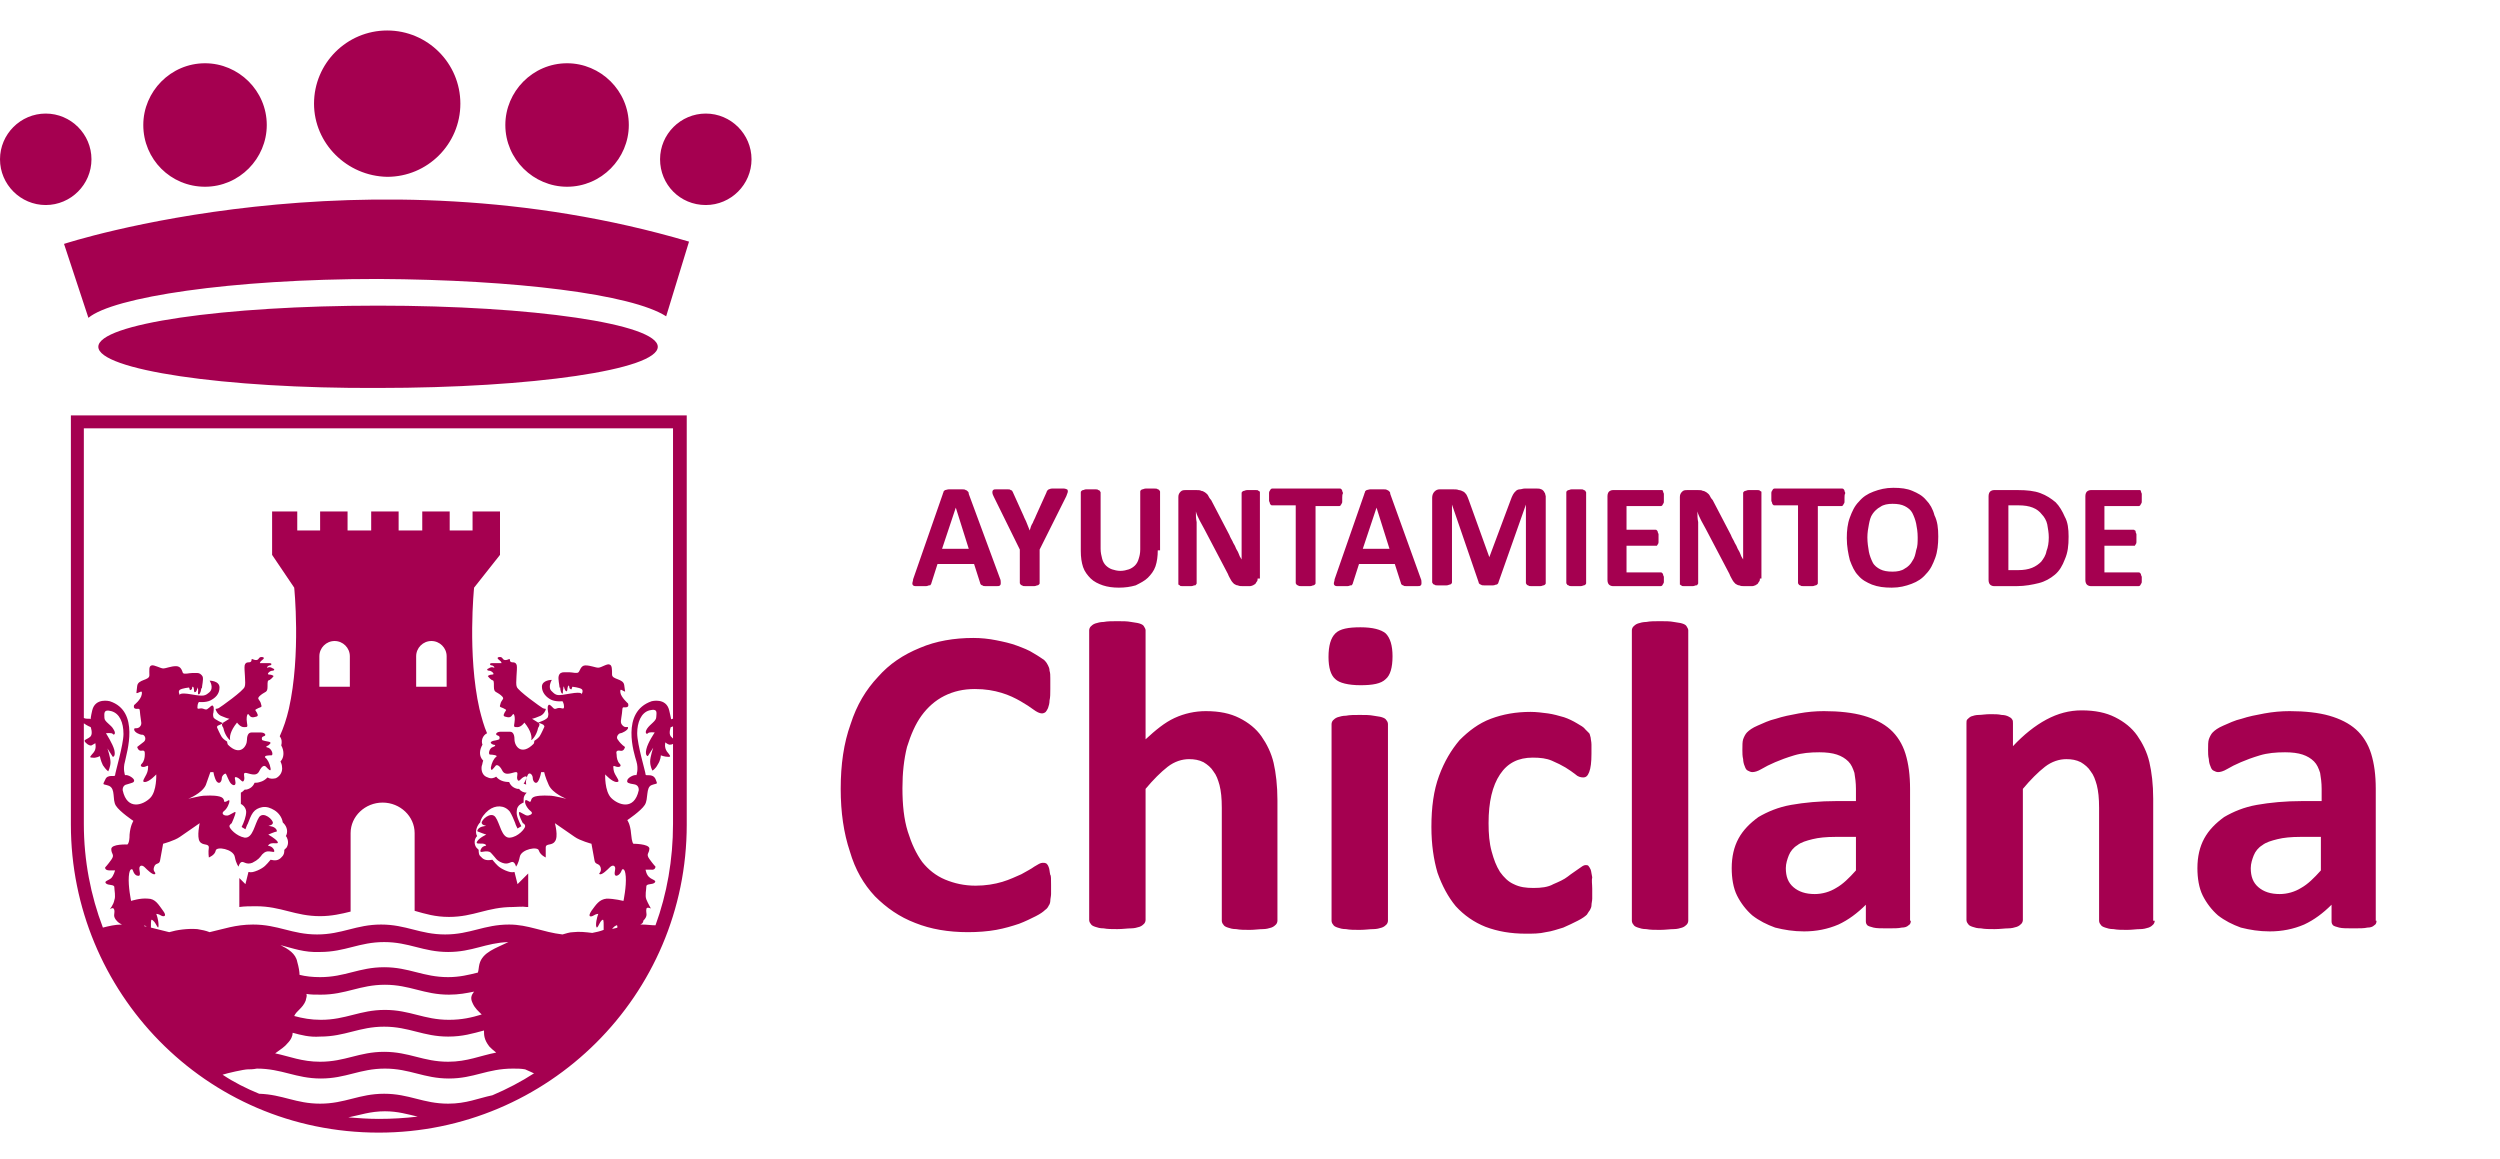
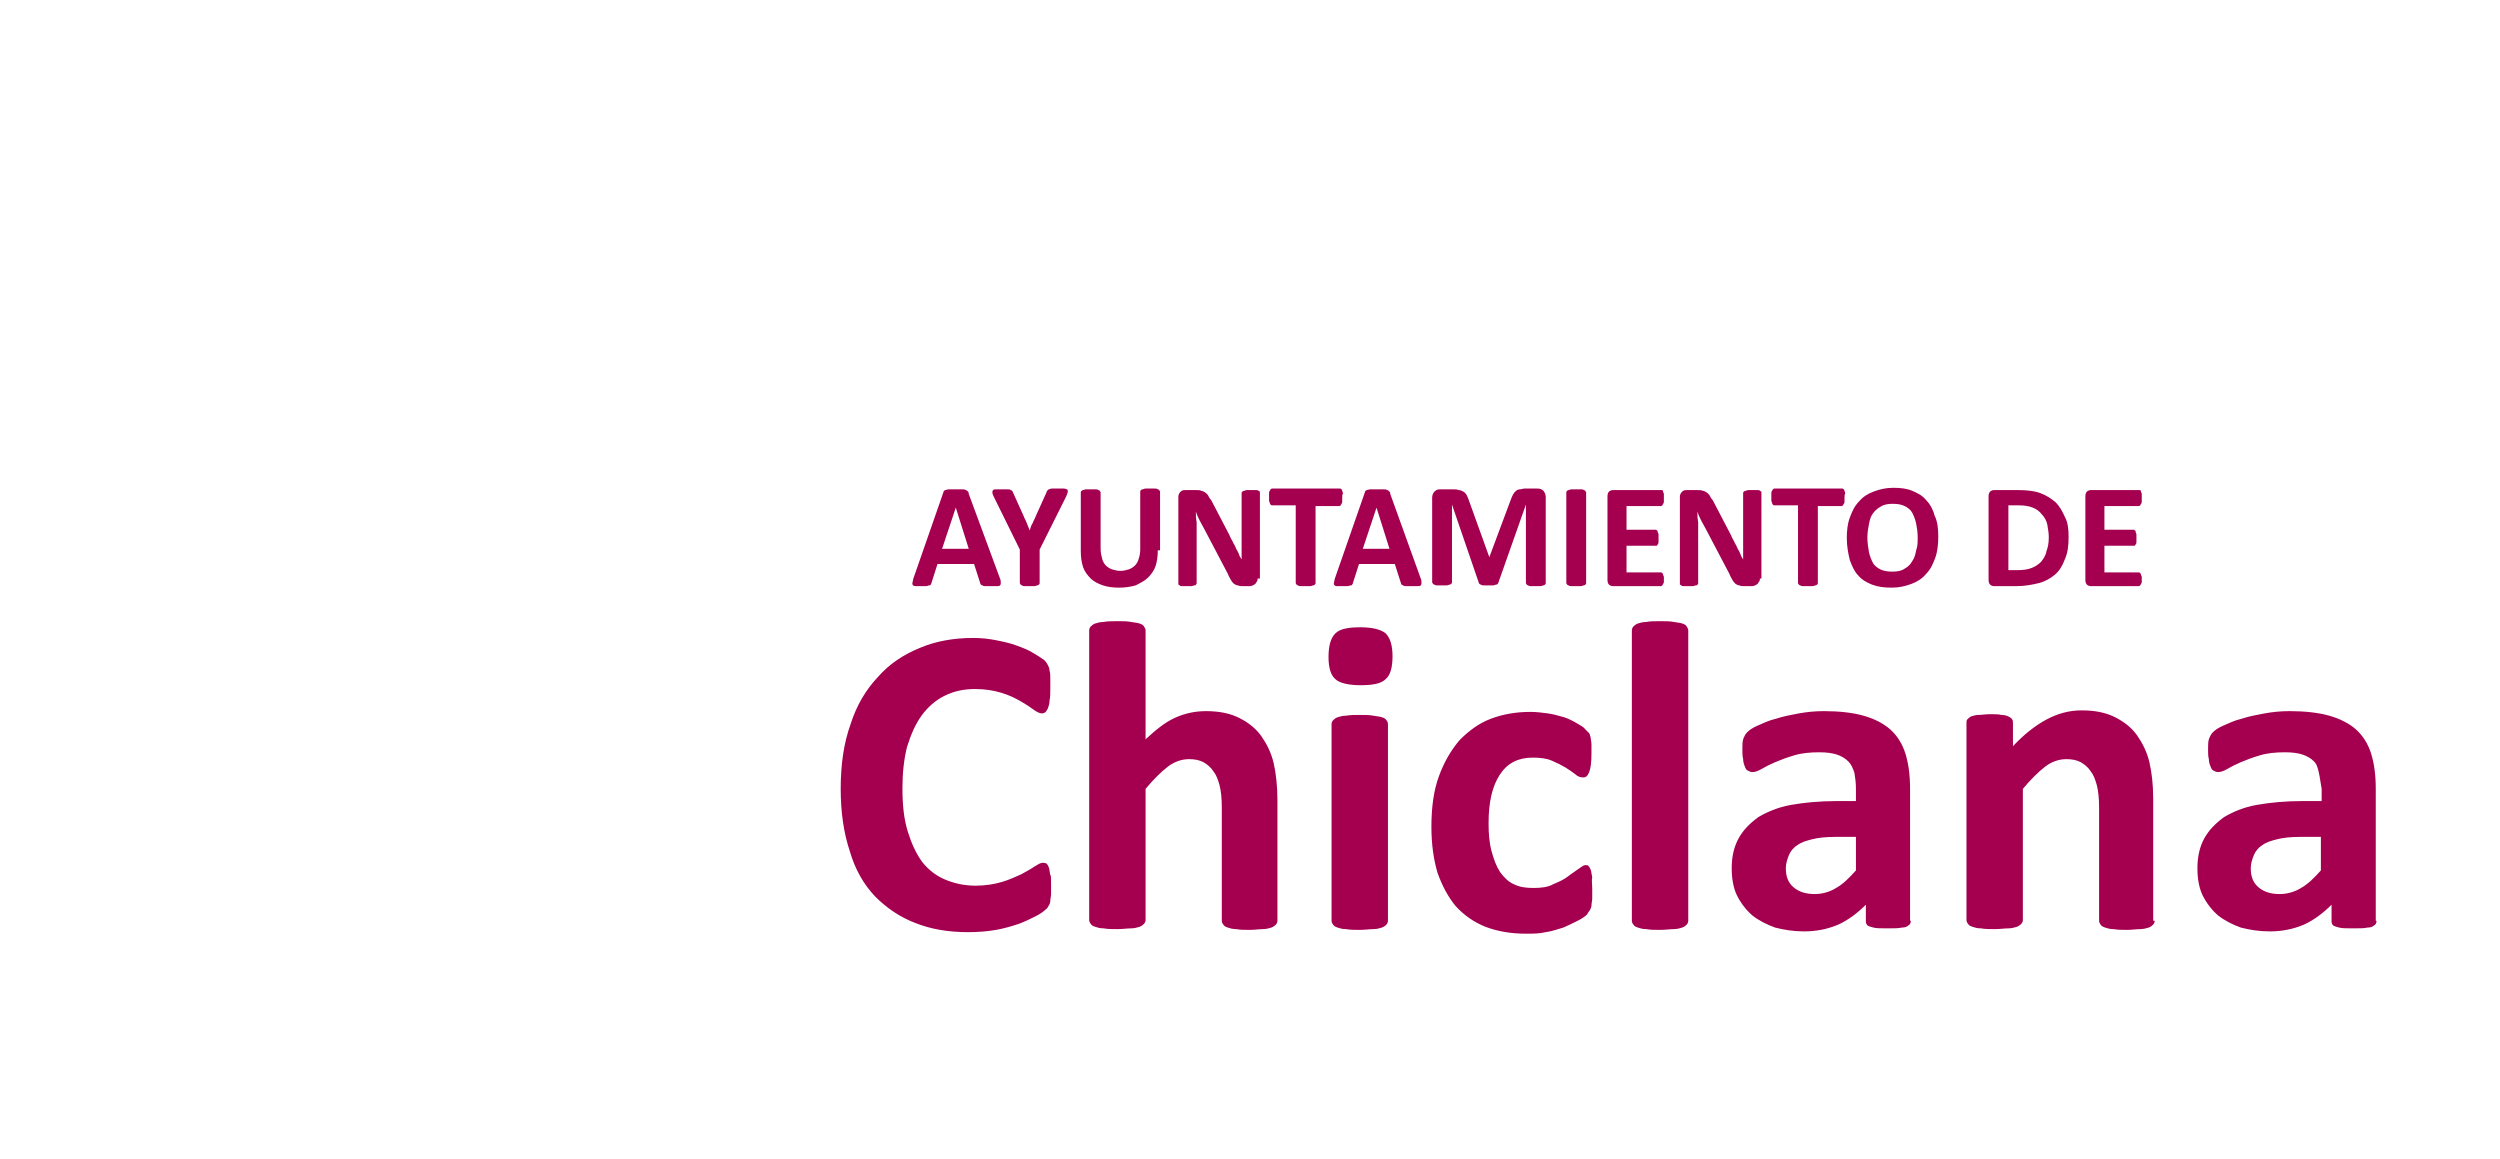
<svg xmlns="http://www.w3.org/2000/svg" width="328" height="152" viewBox="0 0 328 152" fill="none">
-   <path fill-rule="evenodd" clip-rule="evenodd" d="M304.6 109.8H301.8C300.6 109.8 299.6 109.9 298.8 110.1C298 110.3 297.3 110.5 296.8 110.9C296.3 111.2 295.9 111.7 295.7 112.2C295.5 112.7 295.3 113.3 295.3 113.9C295.3 115 295.6 115.8 296.3 116.4C297 117 297.9 117.3 299.1 117.3C300.1 117.3 301.1 117 301.9 116.5C302.8 116 303.6 115.2 304.5 114.2V109.8H304.6ZM311.8 120.8C311.8 121.1 311.7 121.3 311.5 121.4C311.3 121.6 311 121.7 310.6 121.7C310.2 121.8 309.6 121.8 308.8 121.8C307.9 121.8 307.3 121.8 306.9 121.7C306.5 121.6 306.2 121.5 306.1 121.4C305.9 121.2 305.9 121 305.9 120.8V118.7C304.8 119.8 303.6 120.7 302.3 121.3C300.9 121.9 299.4 122.2 297.8 122.2C296.4 122.2 295.2 122 294 121.7C292.9 121.3 291.9 120.8 291 120.1C290.2 119.4 289.5 118.5 289 117.5C288.5 116.5 288.3 115.2 288.3 113.9C288.3 112.4 288.6 111.1 289.2 110C289.8 108.9 290.7 108 291.8 107.2C293 106.5 294.4 105.9 296.1 105.6C297.8 105.3 299.8 105.1 302.1 105.1H304.6V103.5C304.6 102.7 304.5 102 304.4 101.4C304.2 100.8 304 100.3 303.6 99.9C303.2 99.5 302.7 99.2 302.1 99C301.5 98.8 300.7 98.7 299.8 98.7C298.6 98.7 297.5 98.8 296.5 99.1C295.5 99.4 294.7 99.7 294 100C293.3 100.3 292.7 100.6 292.2 100.9C291.7 101.2 291.3 101.3 291 101.3C290.8 101.3 290.6 101.2 290.4 101.1C290.2 101 290.1 100.8 290 100.5C289.9 100.3 289.8 99.9 289.8 99.6C289.7 99.2 289.7 98.8 289.7 98.4C289.7 97.8 289.7 97.3 289.8 97C289.9 96.7 290.1 96.3 290.3 96.1C290.6 95.8 291 95.5 291.7 95.2C292.4 94.9 293.2 94.5 294.1 94.3C295 94 296 93.8 297.1 93.6C298.2 93.4 299.3 93.3 300.4 93.3C302.4 93.3 304.2 93.5 305.6 93.9C307 94.3 308.2 94.9 309.1 95.7C310 96.5 310.7 97.6 311.1 98.9C311.5 100.2 311.7 101.7 311.7 103.5V120.8H311.8ZM282.7 120.8C282.7 121 282.6 121.2 282.5 121.3C282.4 121.4 282.2 121.6 281.9 121.7C281.6 121.8 281.2 121.9 280.8 121.9C280.3 121.9 279.7 122 279.1 122C278.4 122 277.8 122 277.3 121.9C276.8 121.9 276.5 121.8 276.2 121.7C275.9 121.6 275.7 121.5 275.6 121.3C275.5 121.2 275.4 121 275.4 120.8V106C275.4 104.7 275.3 103.8 275.1 103C274.9 102.3 274.7 101.7 274.3 101.2C274 100.7 273.5 100.3 273 100C272.4 99.7 271.8 99.6 271.1 99.6C270.2 99.6 269.2 99.9 268.3 100.6C267.4 101.3 266.4 102.3 265.4 103.5V120.7C265.4 120.9 265.3 121.1 265.2 121.2C265.1 121.3 264.9 121.5 264.6 121.6C264.3 121.7 263.9 121.8 263.5 121.8C263 121.8 262.4 121.9 261.7 121.9C261 121.9 260.4 121.9 259.9 121.8C259.4 121.8 259.1 121.7 258.8 121.6C258.5 121.5 258.3 121.4 258.2 121.2C258.1 121.1 258 120.9 258 120.7V94.9C258 94.7 258 94.5 258.1 94.4C258.2 94.3 258.4 94.1 258.6 94C258.9 93.9 259.2 93.8 259.6 93.8C260 93.8 260.5 93.7 261.1 93.7C261.7 93.7 262.2 93.7 262.6 93.8C263 93.8 263.3 93.9 263.5 94C263.7 94.1 263.9 94.2 264 94.4C264.1 94.5 264.1 94.7 264.1 94.9V97.9C265.5 96.4 267 95.2 268.5 94.4C270 93.6 271.5 93.2 273.1 93.2C274.9 93.2 276.3 93.5 277.5 94.1C278.7 94.7 279.7 95.5 280.4 96.5C281.1 97.5 281.7 98.7 282 100C282.3 101.3 282.5 102.9 282.5 104.8V120.8H282.7ZM243.6 109.8H240.8C239.6 109.8 238.6 109.9 237.8 110.1C237 110.3 236.3 110.5 235.8 110.9C235.3 111.2 234.9 111.7 234.7 112.2C234.5 112.7 234.3 113.3 234.3 113.9C234.3 115 234.6 115.8 235.3 116.4C236 117 236.9 117.3 238.1 117.3C239.1 117.3 240.1 117 240.9 116.5C241.8 116 242.6 115.2 243.5 114.2V109.8H243.6ZM250.7 120.8C250.7 121.1 250.6 121.3 250.4 121.4C250.2 121.6 249.9 121.7 249.5 121.7C249.1 121.8 248.5 121.8 247.7 121.8C246.8 121.8 246.2 121.8 245.8 121.7C245.4 121.6 245.1 121.5 245 121.4C244.8 121.2 244.8 121 244.8 120.8V118.7C243.7 119.8 242.5 120.7 241.2 121.3C239.8 121.9 238.3 122.2 236.7 122.2C235.3 122.2 234.1 122 232.9 121.7C231.8 121.3 230.8 120.8 229.9 120.1C229.1 119.4 228.4 118.5 227.9 117.5C227.4 116.5 227.2 115.2 227.2 113.9C227.2 112.4 227.5 111.1 228.1 110C228.7 108.9 229.6 108 230.7 107.2C231.9 106.5 233.3 105.9 235 105.6C236.7 105.3 238.7 105.1 241 105.1H243.5V103.5C243.5 102.7 243.4 102 243.3 101.4C243.1 100.8 242.9 100.3 242.5 99.9C242.1 99.5 241.6 99.2 241 99C240.4 98.8 239.6 98.7 238.7 98.7C237.5 98.7 236.4 98.8 235.4 99.1C234.4 99.4 233.6 99.7 232.9 100C232.2 100.3 231.6 100.6 231.1 100.9C230.6 101.2 230.2 101.3 229.9 101.3C229.7 101.3 229.5 101.2 229.3 101.1C229.1 101 229 100.8 228.9 100.5C228.8 100.3 228.7 99.9 228.7 99.6C228.6 99.2 228.6 98.8 228.6 98.4C228.6 97.8 228.6 97.3 228.7 97C228.8 96.7 229 96.3 229.2 96.1C229.5 95.8 229.9 95.5 230.6 95.2C231.3 94.9 232.1 94.5 233 94.3C233.9 94 234.9 93.8 236 93.6C237.1 93.4 238.2 93.3 239.3 93.3C241.3 93.3 243.1 93.5 244.5 93.9C245.9 94.3 247.1 94.9 248 95.7C248.9 96.5 249.6 97.6 250 98.9C250.4 100.2 250.6 101.7 250.6 103.5V120.8H250.7ZM221.5 120.8C221.5 121 221.4 121.2 221.3 121.3C221.2 121.4 221 121.6 220.7 121.7C220.4 121.8 220 121.9 219.6 121.9C219.1 121.9 218.5 122 217.8 122C217.1 122 216.5 122 216 121.9C215.5 121.9 215.2 121.8 214.9 121.7C214.6 121.6 214.4 121.5 214.3 121.3C214.2 121.2 214.1 121 214.1 120.8V82.7C214.1 82.5 214.2 82.3 214.3 82.2C214.4 82.1 214.6 81.9 214.9 81.8C215.2 81.7 215.6 81.6 216 81.6C216.5 81.5 217.1 81.5 217.8 81.5C218.5 81.5 219.1 81.5 219.6 81.6C220.1 81.7 220.4 81.7 220.7 81.8C221 81.9 221.2 82 221.3 82.2C221.4 82.4 221.5 82.5 221.5 82.7V120.8ZM208.9 116.6C208.9 117.1 208.9 117.5 208.9 117.9C208.9 118.2 208.8 118.5 208.8 118.8C208.8 119 208.7 119.2 208.6 119.4C208.5 119.5 208.4 119.7 208.2 120C208 120.2 207.6 120.5 207 120.8C206.4 121.1 205.8 121.4 205.1 121.7C204.4 121.9 203.6 122.2 202.8 122.3C202 122.5 201.1 122.5 200.2 122.5C198.2 122.5 196.5 122.2 194.9 121.6C193.4 121 192.1 120.1 191 118.9C190 117.7 189.2 116.2 188.6 114.5C188.1 112.8 187.8 110.8 187.8 108.5C187.8 105.9 188.1 103.7 188.8 101.8C189.5 99.9 190.4 98.4 191.5 97.1C192.7 95.9 194 94.9 195.6 94.3C197.2 93.7 198.9 93.4 200.8 93.4C201.6 93.4 202.3 93.5 203.1 93.6C203.8 93.7 204.5 93.9 205.2 94.1C205.8 94.3 206.4 94.6 206.9 94.9C207.4 95.2 207.8 95.4 208 95.7C208.2 95.9 208.4 96.1 208.5 96.2C208.6 96.3 208.6 96.5 208.7 96.8C208.7 97 208.8 97.3 208.8 97.7C208.8 98 208.8 98.5 208.8 98.9C208.8 100 208.7 100.8 208.5 101.3C208.3 101.8 208.1 102 207.7 102C207.4 102 207 101.9 206.7 101.6C206.3 101.3 205.9 101 205.4 100.7C204.9 100.4 204.3 100.1 203.6 99.8C202.9 99.5 202.1 99.4 201.1 99.4C199.2 99.4 197.8 100.1 196.8 101.6C195.8 103.1 195.3 105.2 195.3 108C195.3 109.4 195.4 110.6 195.7 111.7C196 112.8 196.3 113.6 196.8 114.4C197.3 115.1 197.9 115.7 198.6 116C199.4 116.4 200.2 116.5 201.2 116.5C202.2 116.5 203.1 116.4 203.8 116C204.5 115.7 205.2 115.4 205.7 115C206.2 114.6 206.7 114.3 207.1 114C207.5 113.7 207.8 113.5 208 113.5C208.2 113.5 208.3 113.5 208.4 113.6C208.5 113.7 208.6 113.9 208.7 114.1C208.8 114.4 208.8 114.7 208.9 115.1C208.8 115.5 208.9 116 208.9 116.6ZM182.7 86.1C182.7 87.6 182.4 88.6 181.8 89.1C181.2 89.7 180.1 89.9 178.5 89.9C176.9 89.9 175.7 89.6 175.2 89.1C174.6 88.6 174.3 87.6 174.3 86.2C174.3 84.7 174.6 83.7 175.2 83.1C175.8 82.5 176.9 82.3 178.5 82.3C180.1 82.3 181.2 82.6 181.8 83.1C182.4 83.7 182.7 84.7 182.7 86.1ZM182.1 120.8C182.1 121 182 121.2 181.9 121.3C181.8 121.4 181.6 121.6 181.3 121.7C181 121.8 180.6 121.9 180.2 121.9C179.7 121.9 179.1 122 178.4 122C177.7 122 177.1 122 176.6 121.9C176.1 121.9 175.8 121.8 175.5 121.7C175.2 121.6 175 121.5 174.9 121.3C174.8 121.2 174.7 121 174.7 120.8V95C174.7 94.8 174.8 94.6 174.9 94.5C175 94.4 175.2 94.2 175.5 94.1C175.8 94 176.2 93.9 176.6 93.9C177.1 93.8 177.7 93.8 178.4 93.8C179.1 93.8 179.7 93.8 180.2 93.9C180.7 94 181 94 181.3 94.1C181.6 94.2 181.8 94.3 181.9 94.5C182 94.6 182.1 94.8 182.1 95V120.8ZM167.6 120.8C167.6 121 167.5 121.2 167.4 121.3C167.3 121.4 167.1 121.6 166.8 121.7C166.5 121.8 166.1 121.9 165.7 121.9C165.2 121.9 164.6 122 164 122C163.3 122 162.7 122 162.2 121.9C161.7 121.9 161.4 121.8 161.1 121.7C160.8 121.6 160.6 121.5 160.5 121.3C160.4 121.2 160.3 121 160.3 120.8V106C160.3 104.7 160.2 103.8 160 103C159.8 102.3 159.6 101.7 159.2 101.2C158.9 100.7 158.4 100.3 157.9 100C157.3 99.7 156.7 99.6 156 99.6C155.1 99.6 154.1 99.9 153.2 100.6C152.3 101.3 151.3 102.3 150.3 103.5V120.7C150.3 120.9 150.2 121.1 150.1 121.2C150 121.3 149.8 121.5 149.5 121.6C149.2 121.7 148.8 121.8 148.4 121.8C147.9 121.8 147.3 121.9 146.6 121.9C145.9 121.9 145.3 121.9 144.8 121.8C144.3 121.8 144 121.7 143.7 121.6C143.4 121.5 143.2 121.4 143.1 121.2C143 121.1 142.9 120.9 142.9 120.7V82.7C142.9 82.5 143 82.3 143.1 82.2C143.2 82.1 143.4 81.9 143.7 81.8C144 81.7 144.4 81.6 144.8 81.6C145.3 81.5 145.9 81.5 146.6 81.5C147.3 81.5 147.9 81.5 148.4 81.6C148.9 81.7 149.2 81.7 149.5 81.8C149.8 81.9 150 82 150.1 82.2C150.2 82.4 150.3 82.5 150.3 82.7V97C151.6 95.8 152.8 94.8 154.1 94.2C155.4 93.6 156.8 93.3 158.2 93.3C160 93.3 161.4 93.6 162.6 94.2C163.8 94.8 164.8 95.6 165.5 96.6C166.2 97.6 166.8 98.8 167.1 100.1C167.4 101.4 167.6 103.1 167.6 105V120.8ZM137.9 116.1C137.9 116.6 137.9 117 137.9 117.3C137.9 117.6 137.8 117.9 137.8 118.2C137.8 118.4 137.7 118.7 137.6 118.8C137.5 119 137.4 119.2 137.1 119.4C136.9 119.6 136.5 119.9 135.9 120.2C135.3 120.5 134.5 120.9 133.7 121.2C132.8 121.5 131.8 121.8 130.7 122C129.6 122.2 128.3 122.3 127 122.3C124.4 122.3 122.1 121.9 120.1 121.1C118 120.3 116.3 119.1 114.8 117.6C113.3 116 112.2 114.1 111.5 111.7C110.7 109.3 110.3 106.6 110.3 103.5C110.3 100.3 110.7 97.5 111.6 95C112.4 92.5 113.6 90.5 115.2 88.8C116.7 87.1 118.5 85.9 120.7 85C122.8 84.1 125.2 83.7 127.7 83.7C128.7 83.7 129.7 83.8 130.7 84C131.7 84.2 132.6 84.4 133.4 84.7C134.2 85 135 85.3 135.6 85.7C136.3 86.1 136.7 86.4 137 86.6C137.3 86.9 137.4 87.1 137.5 87.3C137.6 87.5 137.7 87.7 137.7 88C137.8 88.3 137.8 88.6 137.8 89C137.8 89.4 137.8 89.8 137.8 90.4C137.8 91 137.8 91.5 137.7 91.9C137.7 92.3 137.6 92.6 137.5 92.9C137.4 93.1 137.3 93.3 137.2 93.4C137.1 93.5 136.9 93.6 136.7 93.6C136.4 93.6 136 93.4 135.6 93.1C135.2 92.8 134.6 92.4 133.9 92C133.2 91.6 132.4 91.2 131.4 90.9C130.4 90.6 129.3 90.4 127.9 90.4C126.4 90.4 125.1 90.7 123.9 91.3C122.7 91.9 121.7 92.8 120.9 93.9C120.1 95 119.5 96.4 119 98C118.6 99.6 118.4 101.4 118.4 103.4C118.4 105.6 118.6 107.5 119.1 109.1C119.6 110.7 120.2 112 121 113.1C121.8 114.1 122.8 114.9 124 115.4C125.2 115.9 126.5 116.2 128 116.2C129.3 116.2 130.5 116 131.5 115.7C132.5 115.4 133.3 115 134 114.7C134.7 114.3 135.3 114 135.7 113.7C136.2 113.4 136.5 113.2 136.8 113.2C137 113.2 137.1 113.2 137.3 113.3C137.4 113.4 137.5 113.5 137.6 113.8C137.7 114 137.7 114.4 137.8 114.8C137.9 114.8 137.9 115.4 137.9 116.1ZM281 75.8C281 76 281 76.1 281 76.3C281 76.4 281 76.5 280.9 76.6C280.9 76.7 280.8 76.7 280.8 76.8C280.8 76.8 280.7 76.9 280.6 76.9H274.3C274.1 76.9 273.9 76.8 273.8 76.7C273.7 76.6 273.6 76.4 273.6 76.1V65.1C273.6 64.8 273.7 64.6 273.8 64.5C273.9 64.4 274.1 64.3 274.3 64.3H280.6C280.7 64.3 280.7 64.3 280.8 64.3C280.8 64.3 280.9 64.4 280.9 64.5C280.9 64.6 281 64.7 281 64.8C281 64.9 281 65.1 281 65.3C281 65.5 281 65.6 281 65.8C281 65.9 281 66 280.9 66.1C280.9 66.2 280.8 66.2 280.8 66.3C280.8 66.3 280.7 66.4 280.6 66.4H276.1V69.5H279.9C280 69.5 280 69.5 280.1 69.6C280.2 69.6 280.2 69.7 280.2 69.8C280.2 69.9 280.3 70 280.3 70.1C280.3 70.2 280.3 70.4 280.3 70.6C280.3 70.8 280.3 70.9 280.3 71.1C280.3 71.2 280.3 71.3 280.2 71.4C280.2 71.5 280.1 71.5 280.1 71.6C280.1 71.6 280 71.6 279.9 71.6H276.1V75.1H280.6C280.7 75.1 280.7 75.1 280.8 75.2C280.8 75.2 280.9 75.3 280.9 75.4C280.9 75.5 281 75.6 281 75.7C281 75.5 281 75.6 281 75.8ZM268.8 70.5C268.8 69.9 268.7 69.4 268.6 68.8C268.5 68.3 268.2 67.8 267.9 67.5C267.6 67.1 267.2 66.8 266.7 66.6C266.2 66.4 265.6 66.3 264.8 66.3H263.5V74.8H264.8C265.5 74.8 266.1 74.7 266.6 74.5C267.1 74.3 267.5 74 267.8 73.7C268.1 73.3 268.4 72.9 268.5 72.3C268.7 71.8 268.8 71.2 268.8 70.5ZM271.4 70.4C271.4 71.6 271.3 72.5 270.9 73.4C270.6 74.2 270.2 74.9 269.6 75.4C269 75.9 268.3 76.3 267.5 76.5C266.7 76.7 265.7 76.9 264.6 76.9H261.6C261.4 76.9 261.2 76.8 261.1 76.7C261 76.6 260.9 76.4 260.9 76.1V65.1C260.9 64.8 261 64.6 261.1 64.5C261.2 64.4 261.4 64.3 261.6 64.3H264.8C265.9 64.3 266.9 64.4 267.7 64.7C268.5 65 269.1 65.4 269.7 65.9C270.2 66.4 270.6 67.1 270.9 67.8C271.3 68.5 271.4 69.4 271.4 70.4ZM251.6 70.5C251.6 69.8 251.5 69.2 251.4 68.7C251.3 68.2 251.1 67.7 250.9 67.3C250.7 66.9 250.3 66.6 249.9 66.4C249.5 66.2 249 66.1 248.3 66.1C247.7 66.1 247.1 66.2 246.7 66.5C246.3 66.7 245.9 67.1 245.7 67.4C245.4 67.8 245.3 68.3 245.2 68.8C245.1 69.3 245 69.9 245 70.5C245 71.2 245.1 71.8 245.2 72.4C245.3 72.9 245.5 73.4 245.7 73.8C245.9 74.2 246.3 74.5 246.7 74.7C247.1 74.9 247.6 75 248.3 75C248.9 75 249.5 74.9 249.9 74.6C250.3 74.4 250.7 74 250.9 73.6C251.2 73.2 251.3 72.7 251.4 72.2C251.6 71.7 251.6 71.1 251.6 70.5ZM254.3 70.4C254.3 71.4 254.2 72.4 253.9 73.2C253.6 74 253.3 74.7 252.7 75.3C252.2 75.9 251.6 76.3 250.8 76.6C250 76.9 249.2 77.1 248.2 77.1C247.2 77.1 246.4 77 245.6 76.7C244.9 76.4 244.3 76.1 243.8 75.5C243.3 75 243 74.3 242.7 73.5C242.5 72.7 242.3 71.7 242.3 70.6C242.3 69.6 242.4 68.7 242.7 67.9C243 67.1 243.3 66.4 243.9 65.8C244.4 65.2 245 64.8 245.8 64.5C246.6 64.2 247.4 64 248.4 64C249.4 64 250.2 64.1 250.9 64.4C251.6 64.7 252.2 65 252.7 65.6C253.2 66.1 253.6 66.8 253.8 67.6C254.2 68.4 254.3 69.3 254.3 70.4ZM242 65.3C242 65.5 242 65.6 242 65.8C242 65.9 242 66 241.9 66.1C241.9 66.2 241.8 66.2 241.8 66.3C241.8 66.3 241.7 66.4 241.6 66.4H238.5V76.5C238.5 76.6 238.5 76.6 238.4 76.7C238.4 76.7 238.3 76.8 238.2 76.8C238.1 76.8 238 76.9 237.8 76.9C237.6 76.9 237.4 76.9 237.2 76.9C237 76.9 236.7 76.9 236.6 76.9C236.4 76.9 236.3 76.9 236.2 76.8C236.1 76.8 236 76.7 236 76.7C236 76.6 235.9 76.6 235.9 76.5V66.3H232.8C232.7 66.3 232.7 66.3 232.6 66.2C232.6 66.2 232.5 66.1 232.5 66C232.5 65.9 232.4 65.8 232.4 65.7C232.4 65.6 232.4 65.4 232.4 65.2C232.4 65 232.4 64.8 232.4 64.7C232.4 64.6 232.4 64.5 232.5 64.4C232.5 64.3 232.6 64.3 232.6 64.2C232.6 64.2 232.7 64.1 232.8 64.1H241.7C241.8 64.1 241.8 64.1 241.9 64.2C241.9 64.2 242 64.3 242 64.4C242 64.5 242.1 64.6 242.1 64.7C242 64.9 242 65.1 242 65.3ZM230.9 75.9C230.9 76 230.9 76.2 230.8 76.3C230.7 76.4 230.7 76.5 230.6 76.6C230.5 76.7 230.4 76.7 230.3 76.8C230.2 76.8 230.1 76.9 229.9 76.9H228.8C228.6 76.9 228.4 76.9 228.2 76.8C228 76.8 227.9 76.7 227.7 76.6C227.6 76.5 227.4 76.3 227.3 76.1C227.2 75.9 227 75.6 226.9 75.3L223.8 69.4C223.6 69 223.4 68.7 223.2 68.3C223 67.9 222.8 67.5 222.7 67.1C222.7 67.6 222.7 68 222.8 68.5C222.8 69 222.8 69.4 222.8 69.9V76.5C222.8 76.6 222.8 76.6 222.7 76.7C222.7 76.8 222.6 76.8 222.5 76.8C222.4 76.8 222.3 76.9 222.1 76.9C222 76.9 221.8 76.9 221.5 76.9C221.3 76.9 221.1 76.9 220.9 76.9C220.8 76.9 220.6 76.9 220.6 76.8C220.5 76.8 220.5 76.7 220.4 76.7C220.4 76.6 220.4 76.6 220.4 76.5V65.2C220.4 64.9 220.5 64.7 220.7 64.5C220.9 64.3 221.1 64.3 221.4 64.3H222.8C223 64.3 223.3 64.3 223.4 64.4C223.6 64.4 223.7 64.5 223.9 64.6C224 64.7 224.2 64.8 224.3 65C224.4 65.2 224.5 65.4 224.7 65.6L227.1 70.2C227.2 70.5 227.4 70.8 227.5 71C227.6 71.3 227.8 71.5 227.9 71.8C228 72.1 228.2 72.3 228.3 72.6C228.4 72.9 228.5 73.1 228.7 73.4C228.7 72.9 228.7 72.5 228.7 72C228.7 71.5 228.7 71 228.7 70.6V64.7C228.7 64.6 228.7 64.6 228.8 64.5C228.8 64.5 228.9 64.4 229 64.4C229.1 64.4 229.2 64.3 229.4 64.3C229.5 64.3 229.7 64.3 230 64.3C230.2 64.3 230.4 64.3 230.6 64.3C230.7 64.3 230.9 64.3 230.9 64.4C231 64.4 231 64.5 231.1 64.5C231.1 64.6 231.1 64.6 231.1 64.7V75.9H230.9ZM218.3 75.8C218.3 76 218.3 76.1 218.3 76.3C218.3 76.4 218.3 76.5 218.2 76.6C218.2 76.7 218.1 76.7 218.1 76.8C218.1 76.8 218 76.9 217.9 76.9H211.6C211.4 76.9 211.2 76.8 211.1 76.7C211 76.6 210.9 76.4 210.9 76.1V65.1C210.9 64.8 211 64.6 211.1 64.5C211.2 64.4 211.4 64.3 211.6 64.3H217.9C218 64.3 218 64.3 218.1 64.3C218.1 64.3 218.2 64.4 218.2 64.5C218.2 64.6 218.3 64.7 218.3 64.8C218.3 64.9 218.3 65.1 218.3 65.3C218.3 65.5 218.3 65.6 218.3 65.8C218.3 65.9 218.3 66 218.2 66.1C218.2 66.2 218.1 66.2 218.1 66.3C218.1 66.3 218 66.4 217.9 66.4H213.4V69.5H217.2C217.3 69.5 217.3 69.5 217.4 69.6C217.4 69.6 217.5 69.7 217.5 69.8C217.5 69.9 217.6 70 217.6 70.1C217.6 70.2 217.6 70.4 217.6 70.6C217.6 70.8 217.6 70.9 217.6 71.1C217.6 71.2 217.6 71.3 217.5 71.4C217.5 71.5 217.4 71.5 217.4 71.6C217.4 71.6 217.3 71.6 217.2 71.6H213.4V75.1H217.9C218 75.1 218 75.1 218.1 75.2C218.1 75.2 218.2 75.3 218.2 75.4C218.2 75.5 218.3 75.6 218.3 75.7C218.3 75.5 218.3 75.6 218.3 75.8ZM208.1 76.5C208.1 76.6 208.1 76.6 208 76.7C208 76.7 207.9 76.8 207.8 76.8C207.7 76.8 207.6 76.9 207.4 76.9C207.2 76.9 207 76.9 206.8 76.9C206.6 76.9 206.3 76.9 206.2 76.9C206 76.9 205.9 76.9 205.8 76.8C205.7 76.8 205.6 76.7 205.6 76.7C205.6 76.6 205.5 76.6 205.5 76.5V64.6C205.5 64.5 205.5 64.5 205.6 64.4C205.6 64.4 205.7 64.3 205.8 64.3C205.9 64.3 206 64.2 206.2 64.2C206.4 64.2 206.6 64.2 206.8 64.2C207.1 64.2 207.3 64.2 207.4 64.2C207.6 64.2 207.7 64.2 207.8 64.3C207.9 64.3 208 64.4 208 64.4C208 64.5 208.1 64.5 208.1 64.6V76.5ZM202.8 76.5C202.8 76.6 202.8 76.6 202.7 76.7C202.7 76.7 202.6 76.8 202.5 76.8C202.4 76.8 202.3 76.9 202.1 76.9C201.9 76.9 201.7 76.9 201.5 76.9C201.3 76.9 201.1 76.9 200.9 76.9C200.7 76.9 200.6 76.9 200.5 76.8C200.4 76.8 200.3 76.7 200.3 76.7C200.3 76.6 200.2 76.6 200.2 76.5V66.2L196.6 76.4C196.6 76.5 196.5 76.6 196.5 76.6C196.4 76.7 196.4 76.7 196.3 76.7C196.2 76.7 196.1 76.8 195.9 76.8C195.7 76.8 195.6 76.8 195.3 76.8C195.1 76.8 194.9 76.8 194.7 76.8C194.5 76.8 194.4 76.8 194.3 76.7C194.2 76.7 194.1 76.6 194.1 76.6C194 76.5 194 76.5 194 76.4L190.5 66.2V76.4C190.5 76.5 190.5 76.5 190.4 76.6C190.4 76.6 190.3 76.7 190.2 76.7C190.1 76.7 190 76.8 189.8 76.8C189.6 76.8 189.5 76.8 189.2 76.8C189 76.8 188.8 76.8 188.6 76.8C188.4 76.8 188.3 76.8 188.2 76.7C188.1 76.7 188 76.6 188 76.6C188 76.5 187.9 76.5 187.9 76.4V65.3C187.9 65 188 64.7 188.2 64.5C188.4 64.3 188.6 64.2 188.9 64.2H190.6C190.9 64.2 191.2 64.2 191.4 64.3C191.6 64.3 191.8 64.4 192 64.5C192.2 64.6 192.3 64.8 192.4 64.9C192.5 65.1 192.6 65.3 192.7 65.6L195.4 73.1L198.2 65.6C198.3 65.3 198.4 65.1 198.5 64.9C198.6 64.7 198.7 64.6 198.9 64.4C199 64.3 199.2 64.2 199.4 64.2C199.6 64.2 199.8 64.1 200 64.1H201.7C201.9 64.1 202 64.1 202.2 64.2C202.3 64.2 202.4 64.3 202.5 64.4C202.6 64.5 202.6 64.6 202.7 64.7C202.7 64.8 202.8 65 202.8 65.1V76.5ZM180.6 66.6L178.8 72H182.3L180.6 66.6ZM186.4 75.9C186.5 76.1 186.5 76.3 186.5 76.5C186.5 76.6 186.5 76.7 186.4 76.8C186.3 76.9 186.2 76.9 186 76.9C185.8 76.9 185.6 76.9 185.3 76.9C185 76.9 184.7 76.9 184.5 76.9C184.3 76.9 184.2 76.9 184.1 76.8C184 76.8 183.9 76.7 183.9 76.7C183.9 76.7 183.8 76.6 183.8 76.5L183 74H178.3L177.5 76.5C177.5 76.6 177.4 76.7 177.4 76.7C177.4 76.8 177.3 76.8 177.2 76.8C177.1 76.8 177 76.9 176.8 76.9C176.6 76.9 176.4 76.9 176.1 76.9C175.8 76.9 175.6 76.9 175.4 76.9C175.2 76.9 175.1 76.8 175.1 76.8C175 76.7 175 76.6 175 76.5C175 76.4 175.1 76.2 175.1 76L179 64.8C179 64.7 179.1 64.6 179.1 64.5C179.1 64.4 179.2 64.4 179.3 64.3C179.4 64.3 179.6 64.2 179.8 64.2C180 64.2 180.3 64.2 180.6 64.2C181 64.2 181.3 64.2 181.5 64.2C181.7 64.2 181.9 64.2 182 64.3C182.1 64.3 182.2 64.4 182.3 64.5C182.4 64.6 182.4 64.7 182.4 64.8L186.4 75.9ZM176.1 65.3C176.1 65.5 176.1 65.6 176.1 65.8C176.1 65.9 176.1 66 176 66.1C176 66.2 175.9 66.2 175.9 66.3C175.9 66.3 175.8 66.4 175.7 66.4H172.6V76.5C172.6 76.6 172.6 76.6 172.5 76.7C172.5 76.7 172.4 76.8 172.3 76.8C172.2 76.8 172.1 76.9 171.9 76.9C171.7 76.9 171.5 76.9 171.3 76.9C171.1 76.9 170.8 76.9 170.7 76.9C170.5 76.9 170.4 76.9 170.3 76.8C170.2 76.8 170.1 76.7 170.1 76.7C170.1 76.6 170 76.6 170 76.5V66.3H166.9C166.8 66.3 166.8 66.3 166.7 66.2C166.7 66.2 166.6 66.1 166.6 66C166.6 65.9 166.5 65.8 166.5 65.7C166.5 65.6 166.5 65.4 166.5 65.2C166.5 65 166.5 64.8 166.5 64.7C166.5 64.6 166.5 64.5 166.6 64.4C166.6 64.3 166.7 64.3 166.7 64.2C166.7 64.2 166.8 64.1 166.9 64.1H175.8C175.9 64.1 175.9 64.1 176 64.2C176 64.2 176.1 64.3 176.1 64.4C176.1 64.5 176.2 64.6 176.2 64.7C176.1 64.9 176.1 65.1 176.1 65.3ZM165 75.9C165 76 165 76.2 164.9 76.3C164.8 76.4 164.8 76.5 164.7 76.6C164.6 76.7 164.5 76.7 164.4 76.8C164.3 76.8 164.2 76.9 164 76.9H163C162.8 76.9 162.6 76.9 162.4 76.8C162.2 76.8 162.1 76.7 161.9 76.6C161.8 76.5 161.6 76.3 161.5 76.1C161.4 75.9 161.2 75.6 161.1 75.3L158 69.4C157.8 69 157.6 68.7 157.4 68.3C157.2 67.9 157 67.5 156.9 67.1C156.9 67.6 156.9 68 157 68.5C157 69 157 69.4 157 69.9V76.5C157 76.6 157 76.6 156.9 76.7C156.9 76.8 156.8 76.8 156.7 76.8C156.6 76.8 156.5 76.9 156.3 76.9C156.2 76.9 156 76.9 155.7 76.9C155.5 76.9 155.3 76.9 155.1 76.9C155 76.9 154.8 76.9 154.8 76.8C154.7 76.8 154.7 76.7 154.6 76.7C154.6 76.6 154.6 76.6 154.6 76.5V65.2C154.6 64.9 154.7 64.7 154.9 64.5C155.1 64.3 155.3 64.3 155.6 64.3H157C157.2 64.3 157.5 64.3 157.6 64.4C157.8 64.4 157.9 64.5 158.1 64.6C158.2 64.7 158.4 64.8 158.5 65C158.6 65.2 158.7 65.4 158.9 65.6L161.3 70.2C161.4 70.5 161.6 70.8 161.7 71C161.8 71.3 162 71.5 162.1 71.8C162.2 72.1 162.4 72.3 162.5 72.6C162.6 72.9 162.7 73.1 162.9 73.4C162.9 72.9 162.9 72.5 162.9 72C162.9 71.5 162.9 71 162.9 70.6V64.7C162.9 64.6 162.9 64.6 163 64.5C163 64.5 163.1 64.4 163.2 64.4C163.3 64.4 163.4 64.3 163.6 64.3C163.7 64.3 163.9 64.3 164.2 64.3C164.4 64.3 164.6 64.3 164.8 64.3C164.9 64.3 165.1 64.3 165.1 64.4C165.2 64.4 165.2 64.5 165.3 64.5C165.3 64.6 165.3 64.6 165.3 64.7V75.9H165ZM151.9 72.2C151.9 73 151.8 73.7 151.6 74.3C151.4 74.9 151 75.4 150.6 75.8C150.2 76.2 149.6 76.5 149 76.8C148.3 77 147.6 77.1 146.8 77.1C146 77.1 145.3 77 144.7 76.8C144.1 76.6 143.5 76.3 143.1 75.9C142.7 75.5 142.3 75 142.1 74.4C141.9 73.8 141.8 73.1 141.8 72.3V64.6C141.8 64.5 141.8 64.5 141.9 64.4C141.9 64.4 142 64.3 142.1 64.3C142.2 64.3 142.3 64.2 142.5 64.2C142.7 64.2 142.9 64.2 143.1 64.2C143.3 64.2 143.5 64.2 143.7 64.2C143.9 64.2 144 64.2 144.1 64.3C144.2 64.3 144.3 64.4 144.3 64.4C144.3 64.5 144.4 64.5 144.4 64.6V72C144.4 72.5 144.5 72.9 144.6 73.3C144.7 73.7 144.9 74 145.1 74.2C145.3 74.4 145.6 74.6 145.9 74.7C146.2 74.8 146.6 74.9 147 74.9C147.4 74.9 147.8 74.8 148.1 74.7C148.4 74.6 148.7 74.4 148.9 74.2C149.1 74 149.3 73.7 149.4 73.3C149.5 73 149.6 72.6 149.6 72.1V64.5C149.6 64.4 149.6 64.4 149.7 64.3C149.7 64.3 149.8 64.2 149.9 64.2C150 64.2 150.1 64.1 150.3 64.1C150.5 64.1 150.7 64.1 150.9 64.1C151.1 64.1 151.3 64.1 151.5 64.1C151.7 64.1 151.8 64.1 151.9 64.2C152 64.2 152.1 64.3 152.1 64.3C152.1 64.4 152.2 64.4 152.2 64.5V72.2H151.9ZM136.4 72.1V76.5C136.4 76.6 136.4 76.6 136.3 76.7C136.3 76.7 136.2 76.8 136.1 76.8C136 76.8 135.9 76.9 135.7 76.9C135.5 76.9 135.3 76.9 135.1 76.9C134.8 76.9 134.6 76.9 134.5 76.9C134.3 76.9 134.2 76.9 134.1 76.8C134 76.8 133.9 76.7 133.9 76.7C133.9 76.6 133.8 76.6 133.8 76.5V72.1L130.4 65.2C130.3 65 130.2 64.8 130.2 64.6C130.2 64.5 130.2 64.4 130.3 64.3C130.4 64.2 130.5 64.2 130.7 64.2C130.9 64.2 131.2 64.2 131.5 64.2C131.8 64.2 132 64.2 132.2 64.2C132.4 64.2 132.5 64.2 132.6 64.3C132.7 64.3 132.8 64.4 132.8 64.4C132.8 64.5 132.9 64.5 132.9 64.6L134.3 67.7C134.4 68 134.6 68.3 134.7 68.6C134.8 68.9 135 69.3 135.1 69.6C135.2 69.2 135.3 68.9 135.5 68.6C135.6 68.3 135.8 68 135.9 67.7L137.3 64.6C137.3 64.5 137.4 64.4 137.4 64.4C137.4 64.3 137.5 64.3 137.6 64.2C137.7 64.2 137.8 64.1 138 64.1C138.2 64.1 138.4 64.1 138.7 64.1C139.1 64.1 139.4 64.1 139.6 64.1C139.8 64.1 139.9 64.2 140 64.2C140.1 64.3 140.1 64.4 140.1 64.5C140.1 64.6 140 64.8 139.9 65.1L136.4 72.1ZM125.4 66.6L123.6 72H127.1L125.4 66.6ZM131.2 75.9C131.3 76.1 131.3 76.3 131.3 76.5C131.3 76.6 131.3 76.7 131.2 76.8C131.1 76.9 131 76.9 130.8 76.9C130.6 76.9 130.4 76.9 130.1 76.9C129.8 76.9 129.5 76.9 129.3 76.9C129.1 76.9 129 76.9 128.9 76.8C128.8 76.8 128.7 76.7 128.7 76.7C128.7 76.7 128.6 76.6 128.6 76.5L127.8 74H123L122.2 76.5C122.2 76.6 122.1 76.7 122.1 76.7C122.1 76.8 122 76.8 121.9 76.8C121.8 76.8 121.7 76.9 121.5 76.9C121.3 76.9 121.1 76.9 120.8 76.9C120.5 76.9 120.3 76.9 120.1 76.9C119.9 76.9 119.8 76.8 119.8 76.8C119.7 76.7 119.7 76.6 119.7 76.5C119.7 76.4 119.8 76.2 119.8 76L123.7 64.8C123.7 64.7 123.8 64.6 123.8 64.5C123.8 64.4 123.9 64.4 124 64.3C124.1 64.3 124.3 64.2 124.5 64.2C124.7 64.2 125 64.2 125.3 64.2C125.7 64.2 126 64.2 126.2 64.2C126.4 64.2 126.6 64.2 126.7 64.3C126.8 64.3 126.9 64.4 127 64.5C127.1 64.6 127.1 64.7 127.1 64.8L131.2 75.9Z" fill="#A50050" />
-   <path fill-rule="evenodd" clip-rule="evenodd" d="M41.9 86.1V90.1H45.9V86.1C45.9 85 45 84.1 43.9 84.1C42.8 84.1 41.9 85 41.9 86.1ZM58.6 86.1C58.6 85 57.7 84.1 56.6 84.1C55.5 84.1 54.6 85 54.6 86.1V90.1H58.6V86.1ZM69.1 119C68.5 118.9 67.9 119 67.3 119C63.9 119 62.2 120.3 58.9 120.3C57.1 120.3 55.8 119.9 54.4 119.5V109.3C54.4 107.1 52.5 105.3 50.2 105.3C47.9 105.3 46 107.1 46 109.3V119.6C44.8 119.9 43.5 120.2 42 120.2C38.7 120.2 36.9 118.9 33.6 118.9C32.8 118.9 32.1 118.9 31.4 119V115.2L32.2 116L32.6 114.4C33 114.5 33.3 114.4 33.8 114.2C34.7 113.8 34.9 113.5 35.5 112.8C36 112.9 36.5 113 37 112.4C37.3 112.1 37.3 111.8 37.3 111.5C37.4 111.4 37.5 111.3 37.6 111.2C37.9 110.7 37.8 110.2 37.6 109.8L37.5 109.7C37.8 109.2 37.7 108.5 37.2 108L37.1 107.9C37 107.2 36.5 106.6 36 106.3C35.5 106 35 105.8 34.4 105.9C33.9 106 33.5 106.2 33.2 106.6C32.9 107 32.7 107.6 32.5 108.1C32.4 108.2 32.3 108.6 32.2 108.8C32 108.7 31.9 108.6 31.7 108.5C32 107.9 32.3 107.1 32.3 106.5C32.3 106.2 32.1 105.8 31.8 105.6C31.7 105.5 31.6 105.5 31.6 105.5V104C31.8 103.9 31.9 103.8 32.1 103.6C32.2 103.6 32.2 103.6 32.3 103.6C32.8 103.5 33.2 103.2 33.4 102.7C33.6 102.7 33.8 102.7 34.1 102.6C34.5 102.5 34.8 102.3 35.1 102C35.4 102.2 35.8 102.2 36.2 102.1C36.8 101.8 37.1 101.2 37 100.6C37 100.4 36.9 100.1 36.8 99.9C37.3 99.4 37.3 98.5 36.9 97.8C37 97.4 37 97 36.7 96.6C37.2 95.5 37.6 94.3 37.9 93C39.5 85.9 38.6 77.1 38.6 77.1L35.7 72.8V69.6V67.1H39V69.6H42V67.1H45.6V69.6H48.7V67.1H52.3V69.6H55.4V67.1H59V69.6H62V67.1H65.6V72.8L62.2 77.1C62.2 77.1 61.3 85.9 62.9 93C63.2 94.2 63.5 95.3 63.9 96.2C63.3 96.5 63.1 97.2 63.3 97.7C62.9 98.4 62.8 99.2 63.4 99.8C63.3 100 63.3 100.3 63.2 100.5C63.1 101.1 63.3 101.8 64 102C64.4 102.2 64.8 102.1 65.1 101.9C65.5 102.4 66.1 102.6 66.8 102.6C67 103.1 67.4 103.4 67.9 103.5C68 103.5 68 103.5 68.1 103.5C68.3 103.8 68.7 104 69.1 104C68.9 104.2 68.7 104.5 68.7 104.8C68.7 105 68.7 105.2 68.7 105.3C68.6 105.3 68.5 105.4 68.3 105.5C68 105.7 67.8 106 67.8 106.4C67.7 107 68.1 107.8 68.4 108.4C68.2 108.5 68.1 108.6 67.9 108.7C67.8 108.5 67.6 108.1 67.6 108C67.4 107.5 67.2 107 66.9 106.5C66.2 105.6 65 105.6 64.1 106.3C63.6 106.7 63.1 107.3 63 107.9L62.9 108C62.5 108.5 62.3 109.2 62.6 109.7L62.5 109.8C62.2 110.2 62.2 110.8 62.5 111.2C62.6 111.3 62.7 111.4 62.8 111.5C62.8 111.8 62.8 112.2 63.1 112.4C63.5 112.9 64 112.9 64.6 112.8C65.2 113.5 65.4 113.8 66.3 114.2C66.8 114.4 67.1 114.5 67.5 114.4L67.9 116L69.3 114.6V119H69.1ZM12.9 45.5C12.9 42.5 29.3 40.1 49.6 40.1C69.9 40.1 86.3 42.5 86.3 45.5C86.3 48.5 69.9 50.9 49.6 50.9C29.3 51 12.9 48.5 12.9 45.5ZM87.4 41.5L90.4 31.7C47.7 19.1 8.4 32 8.4 32L11.6 41.7C14.8 39 30.2 36.6 49.6 36.6C67.7 36.7 82.9 38.6 87.4 41.5ZM86.6 20.9C86.6 17.6 89.3 14.9 92.6 14.9C95.9 14.9 98.6 17.6 98.6 20.9C98.6 24.2 95.9 26.9 92.6 26.9C89.2 26.9 86.6 24.2 86.6 20.9ZM66.3 16.4C66.3 12 69.9 8.3 74.4 8.3C78.8 8.3 82.5 11.9 82.5 16.4C82.5 20.8 78.9 24.5 74.4 24.5C70 24.5 66.3 20.9 66.3 16.4ZM41.2 13.6C41.2 8.3 45.5 4 50.8 4C56.1 4 60.4 8.3 60.4 13.6C60.4 18.9 56.1 23.2 50.8 23.2C45.5 23.1 41.2 18.8 41.2 13.6ZM18.8 16.4C18.8 12 22.4 8.3 26.9 8.3C31.3 8.3 35 11.9 35 16.4C35 20.8 31.4 24.5 26.9 24.5C22.4 24.5 18.8 20.9 18.8 16.4ZM0 20.9C0 17.6 2.7 14.9 6 14.9C9.3 14.9 12 17.6 12 20.9C12 24.2 9.3 26.9 6 26.9C2.7 26.9 0 24.2 0 20.9ZM80.3 121.9C80.5 121.8 80.8 121.8 81 121.7C81 121.4 81 121.3 80.7 121.5C80.5 121.6 80.4 121.8 80.3 121.9ZM88.3 96.9V95.3C88.1 95.4 88 95.4 88 95.4C88 95.4 87.7 96.2 88 96.6C88.1 96.7 88.2 96.8 88.3 96.9ZM69.7 97.1C69.8 96.7 69.7 95.9 68.8 94.8C68.8 94.8 68.4 95.4 67.9 95.4C67.4 95.4 67.4 95.4 67.5 94.8C67.6 94.2 67.5 93.8 67.4 93.7C67.2 93.6 67.2 94.2 66.6 94.1C66 94 66 93.9 66.2 93.5C66.4 93.1 66.6 93.2 66 92.9C65.4 92.7 65.6 92.7 65.7 92.2C65.9 91.7 66.3 91.7 65.7 91.2C65.1 90.7 64.8 90.9 64.8 90.1C64.8 89.3 64.8 89.3 64.5 89.2C64.2 89 64 88.7 64 88.7C64 88.7 64.2 88.5 64.6 88.5C65 88.5 64.5 88 64.2 88C63.9 88 63.8 87.8 64.1 87.7C64.4 87.5 64.6 87.5 64.8 87.6C65 87.6 64.7 87.3 64.5 87.3C64.3 87.3 64.1 87 64.6 87C65.1 87 65.8 87 65.8 87C65.8 87 65.8 86.8 65.5 86.6C65.2 86.4 65.2 86.2 65.6 86.2C66 86.2 65.9 86.6 66.3 86.6C66.7 86.6 66.9 86.3 66.9 86.6C66.9 86.9 67.2 86.9 67.3 86.9C67.4 86.9 67.7 86.9 67.8 87.3C67.9 87.8 67.6 89.7 67.8 90.1C67.9 90.6 71 92.8 71.2 92.9C71.4 93 71.6 93 71.6 93V93.1C71.6 93.1 71.4 93.8 70.7 94C70 94.3 69.8 94.3 69.8 94.3L70.6 94.8C70.6 94.8 71 94.9 70.6 95.5C70.4 96.5 69.8 97.1 69.7 97.1ZM18.9 121.5C19 121.5 19.2 121.6 19.3 121.6C19.2 121.6 19.2 121.5 19.1 121.5C19 121.4 19 121.4 18.9 121.5ZM30.2 97.1C30.1 96.7 30.2 95.9 31.1 94.8C31.1 94.8 31.5 95.4 32 95.4C32.5 95.4 32.5 95.4 32.4 94.8C32.3 94.2 32.4 93.8 32.5 93.7C32.7 93.6 32.7 94.2 33.3 94.1C33.9 94 33.9 93.9 33.7 93.5C33.5 93.1 33.3 93.2 33.9 92.9C34.5 92.7 34.3 92.7 34.2 92.2C34 91.7 33.6 91.7 34.2 91.2C34.8 90.7 35.1 90.9 35.1 90.1C35.1 89.3 35.1 89.3 35.4 89.2C35.7 89 35.9 88.7 35.9 88.7C35.9 88.7 35.7 88.5 35.3 88.5C34.9 88.5 35.4 88 35.7 88C36 88 36.1 87.8 35.8 87.7C35.5 87.5 35.3 87.5 35.1 87.6C34.9 87.6 35.2 87.3 35.4 87.3C35.6 87.3 35.8 87 35.3 87C34.8 87 34.1 87 34.1 87C34.1 87 34.1 86.8 34.4 86.6C34.7 86.4 34.7 86.2 34.3 86.2C33.9 86.2 34 86.6 33.6 86.6C33.2 86.6 33 86.3 33 86.6C33 86.9 32.7 86.9 32.6 86.9C32.5 86.9 32.2 86.9 32.1 87.3C32 87.8 32.3 89.7 32.1 90.1C32 90.6 28.9 92.8 28.7 92.9C28.5 93 28.3 93 28.3 93V93.1C28.3 93.1 28.5 93.8 29.2 94C29.9 94.3 30.1 94.3 30.1 94.3L29.3 94.8C29.3 94.8 28.9 94.9 29.3 95.5C29.5 96.5 30.1 97.1 30.2 97.1ZM88.3 56.2H11V94.2C11.2 94.3 11.4 94.3 11.6 94.3C12.1 94.2 11.7 94.9 12.1 93.2C12.5 91.5 14.4 92 14.4 92C18.4 93.3 16.6 98.8 16.4 99.9C16.1 100.9 16.4 101.7 16.4 101.7C16.8 101.6 17.6 102.1 17.6 102.4C17.6 102.7 17.3 102.7 16.7 102.9C16 103 16.1 103.7 16.1 103.7C16.7 106.4 18.8 105.6 19.7 104.7C20.6 103.8 20.5 101.6 20.5 101.6C20.5 101.6 19.6 102.6 19 102.6C18.4 102.6 19.3 101.8 19.4 101C19.5 100.2 19.4 100.5 19 100.6C18.6 100.7 18.3 100.5 18.6 100.2C18.9 99.9 19 99.4 19 99C19 98.6 19 98.4 18.5 98.5C18.1 98.5 18 98 18 98C18 98 18.4 97.7 18.9 97.3C19.3 96.9 18.9 96.3 18.6 96.4C18.4 96.4 17.6 96.1 17.6 95.7C17.6 95.4 17.9 95.7 18.3 95.4C18.7 95 18.5 94.8 18.4 93.8C18.3 92.9 18.4 93 17.9 93C17.4 93 17.6 92.5 17.6 92.5C17.6 92.5 18.5 91.8 18.6 91.1C18.7 90.5 18.4 90.8 18.1 90.9C17.8 91 17.9 91 18 90C18.1 89.1 19.6 89.3 19.6 88.6C19.6 87.9 19.5 87.4 19.9 87.3C20.2 87.2 21.1 87.7 21.4 87.7C21.8 87.7 22.4 87.4 23.1 87.4C23.8 87.4 23.9 88.1 24 88.3C24.2 88.5 24.8 88.3 25.2 88.3C25.6 88.3 25.7 88.3 25.9 88.3C26.1 88.3 26.4 88.4 26.6 88.8C26.7 89.2 26.5 90 26.5 90.2C26.5 90.4 26.4 90.3 26.4 90.3C26.4 90.5 26.3 91 26.1 91.1C25.9 91.1 26 90.9 26 90.5C25.9 90.2 25.9 90.1 25.9 90.2C25.9 90.3 25.8 90.8 25.6 90.8C25.4 90.9 25.5 90.5 25.4 90.2C25.3 90 25.2 90.1 25.2 90.3C25.2 90.5 24.9 90.6 24.9 90.5C24.9 90.4 24.8 90.2 24.8 90.2C24.8 90.2 23.9 90.3 23.6 90.5C23.3 90.7 23.6 91.2 23.6 91.2C23.6 91.2 23.4 90.8 25.1 91.1C26.8 91.4 26.9 91.3 27.5 90.8C28.1 90.2 27.5 89.3 27.5 89.3C27.5 89.3 28.8 89.3 28.8 90.2C28.8 91.1 28.2 91.6 27.6 91.9C27 92.2 26.1 92.1 26.1 92.1C26.1 92.1 25.9 92.3 25.9 92.8C25.9 93.2 26.2 92.8 26.7 93C27.2 93.2 27.2 93 27.5 92.8C27.8 92.5 27.9 92.5 28 92.7C28.1 92.9 28 93.5 28 93.5C28 93.5 27.9 93.7 28 94.1C28.1 94.4 29.3 94.9 29.3 94.9C29.3 94.9 28.8 95.1 28.6 95.2C28.4 95.3 28.5 95.5 28.5 95.5C28.5 95.5 28.9 96.4 29.1 96.7C29.3 97 29.8 97.3 29.8 97.3C29.8 97.5 29.9 97.7 29.9 97.7C31.5 99.3 32.4 97.9 32.4 97.1C32.4 96.2 32.8 96.1 33 96.1C33.2 96.1 33.6 96.1 34.2 96.1C34.8 96.1 35 96.5 34.6 96.6C34.2 96.7 34.4 97.1 34.4 97.1C34.4 97.1 34.6 97.2 35.2 97.3C35.8 97.4 35.3 97.7 35.2 97.8C35 97.9 34.7 98 35.2 98.1C35.7 98.3 35.9 99.1 35.6 99.1C35.3 99.1 34.6 99.1 34.8 99.4C35.1 99.6 35.4 100.2 35.5 100.8C35.6 101.4 35.1 100.8 34.9 100.6C34.7 100.4 34.4 100.4 34 101.2C33.6 102 32.6 101.4 32.2 101.4C31.8 101.4 32.2 102 32 102.4C31.8 102.8 31.6 102.2 31.1 102C30.6 101.8 30.9 102.3 30.9 102.7C30.9 103.1 30.6 103.1 30.3 102.8C30 102.5 29.7 101.5 29.6 101.5C29.4 101.5 29.1 101.8 29.1 102.1C29.1 102.5 28.8 103 28.4 102.5C28.1 102 28 101.3 28 101.3H27.6C27.6 101.3 27.4 101.9 27 103C26.5 104.1 24.7 104.8 24.7 104.8C24.7 104.8 26.4 104.4 26.7 104.4C27 104.4 28 104.3 28.8 104.5C29.6 104.7 29.3 105.3 29.5 105.2C29.8 105.2 30.1 104.8 30.1 105.1C30.1 105.4 29.8 106.1 29.4 106.4C29 106.7 29.3 107 29.7 107C30.1 107.1 30.9 106.3 30.9 106.6C30.9 106.9 30.4 108 30.4 108C30.4 108 30.1 108.2 30.1 108.4C30.1 108.7 31 109.7 32.1 109.9C33.2 110 33.4 108.1 34 107.2C34.6 106.4 35.9 107.6 35.8 108C35.7 108.4 34.8 108.3 35.5 108.4C36.2 108.5 36.4 109 36.3 109.1C36.1 109.1 35.2 109.5 35.2 109.5C35.2 109.5 36.1 110 36.4 110.4C36.7 110.9 35.7 110.4 35.3 110.8C34.9 111.1 35.5 110.8 35.9 111.4C36.2 112 35.7 111.7 35.3 111.7C35 111.7 34.8 111.7 34.4 112.1C34.1 112.5 33.9 112.8 33.1 113.2C32.3 113.5 32 113 31.7 113.1C31.4 113.2 31.3 113.7 31.3 113.7C31.3 113.7 31 113.4 30.8 112.4C30.6 111.4 28.4 111 28.3 111.6C28.2 112.2 27.4 112.5 27.4 112.5C27.4 112.5 27.3 111.8 27.4 111.2C27.4 110.6 26.6 111 26.2 110.4C25.8 109.8 26.2 108 26.2 108C26.2 108 24.3 109.3 23.6 109.8C22.9 110.3 21.4 110.7 21.4 110.7C21.4 110.7 21.1 112.3 21 112.9C20.9 113.5 20.4 113.1 20.2 113.8C20 114.4 20.6 114.5 20.3 114.7C20 114.8 19.3 114.1 19 113.8C18.7 113.5 18.4 113.5 18.3 113.8C18.2 114.1 18.6 115 18.1 114.9C17.6 114.9 17.4 114.1 17.4 114.1C17.4 114.1 17 113.7 16.9 115C16.8 116.3 17.2 118.2 17.2 118.2C17.2 118.2 18.4 117.8 19.4 117.9C20.4 117.9 20.8 118.7 21.4 119.5C22 120.3 21.4 120.3 21.1 120.1C20.8 119.9 20.5 119.9 20.5 119.9C20.5 119.9 20.8 120.6 20.8 121.4C20.8 122.2 20.5 121.1 20.1 120.8C19.8 120.5 19.8 120.7 19.8 121.6C19.8 121.7 19.8 121.7 19.8 121.7C20.6 121.9 21.4 122.1 22.2 122.3C23.2 122 24.6 121.8 25.9 121.9C26.5 122 27 122.1 27.5 122.3C29.3 121.9 30.9 121.3 33.2 121.3C36.5 121.3 38.3 122.6 41.6 122.6C44.9 122.6 46.7 121.3 50 121.3C53.3 121.3 55.1 122.6 58.4 122.6C61.7 122.6 63.5 121.3 66.8 121.3C69.3 121.3 71.2 122.3 73.8 122.6C74.2 122.5 74.7 122.3 75.2 122.3C76 122.2 76.9 122.3 77.7 122.4C78.2 122.3 78.7 122.2 79.2 122C79.2 121.9 79.2 121.8 79.2 121.6C79.2 120.7 79.2 120.5 78.9 120.8C78.6 121.1 78.3 122.2 78.2 121.4C78.2 120.6 78.5 119.9 78.5 119.9C78.5 119.9 78.2 119.9 77.9 120.1C77.6 120.3 77 120.4 77.6 119.5C78.2 118.7 78.6 118 79.6 117.9C80.6 117.9 81.8 118.2 81.8 118.2C81.8 118.2 82.2 116.3 82.1 115C82 113.7 81.6 114.1 81.6 114.1C81.6 114.1 81.4 114.8 80.9 114.9C80.4 114.9 80.8 114.1 80.7 113.8C80.6 113.5 80.3 113.5 80 113.8C79.7 114.1 79 114.8 78.7 114.7C78.4 114.6 79 114.5 78.8 113.8C78.6 113.2 78.1 113.5 78 112.9C77.9 112.3 77.6 110.7 77.6 110.7C77.6 110.7 76.1 110.3 75.4 109.8C74.7 109.3 72.8 108 72.8 108C72.8 108 73.3 109.8 72.8 110.4C72.4 111 71.6 110.6 71.6 111.2C71.6 111.8 71.6 112.5 71.6 112.5C71.6 112.5 70.9 112.2 70.7 111.6C70.6 111 68.4 111.4 68.2 112.4C68 113.4 67.7 113.7 67.7 113.7C67.7 113.7 67.6 113.2 67.3 113.1C67 113 66.7 113.5 65.9 113.2C65.1 112.9 65 112.5 64.6 112.1C64.3 111.7 64.1 111.7 63.7 111.7C63.4 111.7 62.8 112 63.1 111.4C63.4 110.8 64 111.1 63.7 110.8C63.3 110.5 62.3 110.9 62.6 110.4C62.9 109.9 63.8 109.5 63.8 109.5C63.8 109.5 62.9 109.2 62.7 109.1C62.5 109.1 62.7 108.5 63.5 108.4C64.2 108.3 63.3 108.4 63.2 108C63.1 107.6 64.4 106.4 65 107.2C65.6 108 65.8 110 66.9 109.9C68 109.8 68.9 108.7 68.9 108.4C68.9 108.1 68.6 108 68.6 108C68.6 108 68 106.9 68.1 106.6C68.1 106.3 68.9 107.1 69.3 107C69.7 106.9 70 106.7 69.6 106.4C69.2 106.1 68.8 105.4 68.9 105.1C68.9 104.8 69.3 105.1 69.5 105.2C69.8 105.2 69.5 104.7 70.2 104.5C71 104.3 72 104.4 72.3 104.4C72.6 104.4 74.3 104.8 74.3 104.8C74.3 104.8 72.5 104.1 72 103C71.5 101.9 71.4 101.3 71.4 101.3H71C71 101.3 70.9 102 70.6 102.5C70.3 103 69.9 102.5 69.9 102.1C69.9 101.7 69.6 101.4 69.4 101.5C69.2 101.5 69 102.5 68.7 102.8C69.2 103 69 103 69 102.6C69 102.2 69.3 101.7 68.8 101.9C68.3 102.1 68.1 102.7 67.9 102.3C67.7 101.9 68.1 101.3 67.7 101.3C67.3 101.3 66.3 101.9 65.9 101.1C65.5 100.3 65.1 100.3 65 100.5C64.8 100.7 64.4 101.4 64.4 100.7C64.5 100.1 64.8 99.5 65.1 99.3C65.4 99.1 64.6 99 64.3 99C64 99 64.2 98.1 64.7 98C65.2 97.8 64.9 97.7 64.7 97.7C64.5 97.6 64.1 97.4 64.7 97.2C65.3 97.1 65.5 97 65.5 97C65.5 97 65.7 96.6 65.3 96.5C64.9 96.4 65.1 96 65.7 96C66.3 96 66.7 96 66.9 96C67.1 96 67.5 96.1 67.5 97C67.5 97.9 68.4 99.2 70 97.6C70 97.6 70.1 97.5 70.1 97.2C70.1 97.2 70.6 96.9 70.8 96.6C71 96.3 71.4 95.4 71.4 95.4C71.4 95.4 71.5 95.3 71.3 95.1C71.2 95 70.6 94.8 70.6 94.8C70.6 94.8 71.9 94.4 71.9 94C72 93.7 71.9 93.4 71.9 93.4C71.9 93.4 71.8 92.8 71.9 92.6C72 92.4 72.1 92.4 72.4 92.7C72.7 93 72.7 93.1 73.2 92.9C73.7 92.8 74 93.2 74 92.7C74 92.3 73.8 92 73.8 92C73.8 92 72.9 92.1 72.3 91.8C71.7 91.5 71.1 90.9 71.1 90.1C71.1 89.2 72.4 89.2 72.4 89.2C72.4 89.2 71.8 90.2 72.4 90.7C73 91.3 73.1 91.3 74.8 91C76.5 90.7 76.3 91.1 76.3 91.1C76.3 91.1 76.6 90.6 76.3 90.4C76 90.2 75.1 90.1 75.1 90.1C75.1 90.1 75 90.3 75 90.4C75 90.5 74.7 90.4 74.7 90.2C74.7 90 74.6 89.8 74.5 90.1C74.4 90.3 74.5 90.7 74.3 90.7C74.1 90.6 74 90.2 74 90.1C74 90 73.9 90.1 73.9 90.4C73.8 90.7 73.9 91 73.8 91C73.6 91 73.5 90.5 73.5 90.2C73.5 90.2 73.4 90.3 73.4 90.1C73.4 89.9 73.2 89.1 73.3 88.7C73.4 88.3 73.7 88.2 74 88.2C74.2 88.2 74.3 88.2 74.7 88.2C75.1 88.2 75.7 88.4 75.9 88.2C76.1 88 76.2 87.3 76.8 87.3C77.5 87.3 78.1 87.6 78.5 87.6C78.9 87.6 79.7 87 80 87.2C80.3 87.3 80.3 87.8 80.3 88.5C80.3 89.2 81.8 89 81.9 89.9C82 90.8 82.1 90.8 81.9 90.7C81.6 90.6 81.3 90.2 81.4 90.9C81.5 91.5 82.4 92.3 82.4 92.3C82.4 92.3 82.6 92.8 82.1 92.8C81.6 92.8 81.7 92.7 81.6 93.6C81.5 94.5 81.3 94.8 81.7 95.2C82.1 95.6 82.4 95.2 82.4 95.5C82.4 95.8 81.6 96.2 81.4 96.2C81.2 96.2 80.7 96.7 81.1 97.1C81.5 97.7 82 98 82 98C82 98 81.9 98.6 81.4 98.5C80.9 98.4 80.8 98.6 80.9 99C80.9 99.4 81 99.9 81.3 100.2C81.6 100.5 81.3 100.7 80.9 100.6C80.5 100.5 80.4 100.3 80.5 101C80.6 101.8 81.6 102.6 80.9 102.6C80.3 102.6 79.4 101.6 79.4 101.6C79.4 101.6 79.3 103.8 80.2 104.7C81.1 105.6 83.2 106.4 83.8 103.7C83.8 103.7 83.9 103 83.2 102.9C82.5 102.8 82.2 102.7 82.3 102.4C82.3 102.1 83.1 101.6 83.5 101.7C83.5 101.7 83.8 100.9 83.5 99.9C83.2 98.9 81.4 93.4 85.5 92C85.5 92 87.4 91.5 87.8 93.2C88.2 94.8 87.9 94.3 88.3 94.3V56.2ZM36.8 124C37.8 124.5 38.8 125.1 39 126.2C39.2 126.9 39.3 127.5 39.3 127.9C40.1 128.1 41 128.2 42 128.2C45.3 128.2 47.1 126.9 50.4 126.9C53.7 126.9 55.5 128.2 58.8 128.2C60.3 128.2 61.5 127.9 62.7 127.6C62.8 127.3 62.8 126.9 62.9 126.5C63.3 124.9 65.1 124.4 66.7 123.6C63.7 123.7 62 124.9 58.8 124.9C55.5 124.9 53.7 123.6 50.4 123.6C47.1 123.6 45.3 124.9 42 124.9C39.9 125 38.4 124.4 36.8 124ZM40.2 130.4C40.3 130.6 40.2 130.9 40.1 131.3C39.7 132.3 38.9 132.6 38.6 133.3C39.7 133.6 40.8 133.8 42.1 133.8C45.4 133.8 47.2 132.5 50.5 132.5C53.8 132.5 55.6 133.8 58.9 133.8C60.6 133.8 61.9 133.5 63.2 133.1C62.8 132.7 62.3 132.3 62 131.6C61.6 130.8 62 130.4 62.2 130.1C61.2 130.3 60.2 130.5 58.9 130.5C55.6 130.5 53.8 129.2 50.5 129.2C47.2 129.2 45.4 130.5 42.1 130.5C41.4 130.5 40.7 130.5 40.2 130.4ZM38.4 135.5C38.4 135.9 38.2 136.4 37.7 136.9C37.4 137.3 36.8 137.7 36.1 138.2C38 138.6 39.6 139.3 42 139.3C45.3 139.3 47.1 138 50.4 138C53.7 138 55.5 139.3 58.8 139.3C61.3 139.3 63 138.5 65.1 138.1C64.7 137.8 64.4 137.5 64.2 137.3C63.5 136.4 63.5 135.8 63.5 135.2C62 135.6 60.7 136 58.8 136C55.5 136 53.7 134.7 50.4 134.7C47.1 134.7 45.3 136 42 136C40.6 136.1 39.5 135.8 38.4 135.5ZM32.5 140.3C32 140.3 29.8 140.8 29.2 141C30.7 142 32.3 142.8 34 143.5C37.1 143.6 38.8 144.8 42 144.8C45.3 144.8 47.1 143.5 50.4 143.5C53.7 143.5 55.5 144.8 58.8 144.8C61.2 144.8 62.7 144.1 64.6 143.7C66.5 142.9 68.4 141.9 70.1 140.8H70C70 140.8 69.6 140.6 68.9 140.3C68.4 140.2 67.8 140.2 67.3 140.2C63.9 140.2 62.2 141.5 58.9 141.5C55.6 141.5 53.8 140.2 50.5 140.2C47.2 140.2 45.4 141.5 42.1 141.5C38.8 141.5 37 140.2 33.7 140.2C33.2 140.3 32.8 140.3 32.5 140.3ZM11 94.9V108.1C11 112.9 11.9 117.5 13.5 121.7C14.3 121.5 15.1 121.3 16 121.3C15.8 121.2 15.6 121.1 15.4 120.9C14.7 120.2 15.1 119.9 15 119.4C14.9 118.9 14.4 119.3 14.4 119.3C14.4 119.3 14.9 118.7 15 118.1C15.2 117.6 15 116.8 15 116.4C15 116 14.2 116.2 13.9 115.9C13.6 115.6 14.3 115.5 14.6 115.2C14.9 114.9 15.1 114.2 15.1 114.2C15.1 114.2 15.1 114.2 14.4 114.2C13.7 114.2 13.8 113.8 13.8 113.8C13.8 113.8 14.1 113.5 14.6 112.8C15.1 112.1 14.6 112.1 14.6 111.4C14.6 110.7 16.7 110.8 16.7 110.8C16.7 110.8 17 110.7 17 109.5C17.1 108.3 17.5 107.7 17.5 107.7C17.5 107.7 15.7 106.5 15.2 105.7C14.7 104.9 15.2 103.5 14.3 103.1C13.5 102.8 13.4 103.1 13.8 102.3C14.1 101.5 15.1 102 15.1 101.7C15.1 101.4 16.2 97.7 16.2 96.3C16.2 94.8 15.7 93.6 14.6 93.3C13.5 93 13.7 93.7 13.7 94.2C13.7 94.7 14.6 95.1 14.9 95.7C15.3 96.3 14.9 96.5 14.8 96.3C14.7 96.1 13.9 96.2 13.9 96.2C13.9 96.2 14.8 97.6 15 98.4C15.2 99.3 14.8 99.3 14.8 99.3L14.1 98.2C14.1 98.2 14.5 99.4 14.5 100C14.5 100.6 14.2 101.2 14.2 101.2C14.2 101.2 13.9 101 13.5 100.4C13.2 99.8 13.1 99.2 13.1 99.2C13.1 99.2 12.6 99.5 12.1 99.4C11.6 99.4 11.9 99.2 12.3 98.7C12.7 98.2 12.5 97.5 12.5 97.5C12.5 97.5 12.4 97.6 12 97.8C11.7 97.9 11.1 97.4 11.1 97.2C11.1 97 11.5 97 11.9 96.6C12.2 96.2 11.9 95.4 11.9 95.4C11.9 95.4 11.4 95.2 11 94.9ZM84 121.3H84.2C84.9 121.3 85.4 121.4 86 121.4C87.5 117.3 88.3 112.8 88.3 108.1V97.6C88.1 97.7 88 97.7 87.8 97.7C87.5 97.6 87.3 97.4 87.3 97.4C87.3 97.4 87.1 98 87.5 98.6C87.9 99.1 88.1 99.3 87.7 99.3C87.2 99.3 86.7 99.1 86.7 99.1C86.7 99.1 86.7 99.7 86.3 100.3C86 100.9 85.6 101.1 85.6 101.1C85.6 101.1 85.3 100.6 85.3 99.9C85.3 99.3 85.7 98.1 85.7 98.1L85 99.2C85 99.2 84.6 99.2 84.8 98.3C85 97.4 85.9 96.1 85.9 96.1C85.9 96.1 85.2 96 85 96.2C84.9 96.4 84.5 96.2 84.9 95.6C85.3 95 86.1 94.6 86.1 94.1C86.1 93.6 86.4 92.9 85.2 93.2C84.1 93.5 83.6 94.8 83.6 96.2C83.6 97.7 84.7 101.3 84.7 101.6C84.7 101.9 85.6 101.4 86 102.2C86.3 103 86.3 102.7 85.5 103C84.7 103.3 85.1 104.8 84.6 105.6C84.1 106.4 82.3 107.6 82.3 107.6C82.3 107.6 82.7 108.1 82.8 109.4C82.9 110.6 83.1 110.7 83.1 110.7C83.1 110.7 85.1 110.7 85.2 111.3C85.2 112 84.7 112 85.2 112.7C85.7 113.4 86 113.7 86 113.7C86 113.7 86 114.2 85.4 114.1C84.7 114.1 84.7 114.1 84.7 114.1C84.7 114.1 84.8 114.8 85.2 115.1C85.5 115.4 86.2 115.5 85.9 115.8C85.6 116.1 84.8 115.9 84.8 116.3C84.8 116.7 84.6 117.5 84.8 118C85 118.5 85.4 119.2 85.4 119.2C85.4 119.2 84.8 118.9 84.8 119.3C84.7 119.8 85.1 120.1 84.4 120.8C84.4 121.1 84.2 121.2 84 121.3ZM49.7 148.6C26.8 148.6 9.3 130 9.3 108.2V54.5H90.1V108.2C90.1 130.6 71.9 148.6 49.7 148.6ZM45.7 146.6C47 146.7 48.3 146.8 49.7 146.8C51.4 146.8 53.1 146.7 54.8 146.5C53.5 146.2 52.2 145.8 50.5 145.8C48.6 145.8 47.2 146.3 45.7 146.6Z" fill="#A50050" />
+   <path fill-rule="evenodd" clip-rule="evenodd" d="M304.6 109.8H301.8C300.6 109.8 299.6 109.9 298.8 110.1C298 110.3 297.3 110.5 296.8 110.9C296.3 111.2 295.9 111.7 295.7 112.2C295.5 112.7 295.3 113.3 295.3 113.9C295.3 115 295.6 115.8 296.3 116.4C297 117 297.9 117.3 299.1 117.3C300.1 117.3 301.1 117 301.9 116.5C302.8 116 303.6 115.2 304.5 114.2V109.8H304.6ZM311.8 120.8C311.8 121.1 311.7 121.3 311.5 121.4C311.3 121.6 311 121.7 310.6 121.7C310.2 121.8 309.6 121.8 308.8 121.8C307.9 121.8 307.3 121.8 306.9 121.7C306.5 121.6 306.2 121.5 306.1 121.4C305.9 121.2 305.9 121 305.9 120.8V118.7C304.8 119.8 303.6 120.7 302.3 121.3C300.9 121.9 299.4 122.2 297.8 122.2C296.4 122.2 295.2 122 294 121.7C292.9 121.3 291.9 120.8 291 120.1C290.2 119.4 289.5 118.5 289 117.5C288.5 116.5 288.3 115.2 288.3 113.9C288.3 112.4 288.6 111.1 289.2 110C289.8 108.9 290.7 108 291.8 107.2C293 106.5 294.4 105.9 296.1 105.6C297.8 105.3 299.8 105.1 302.1 105.1H304.6V103.5C304.2 100.8 304 100.3 303.6 99.9C303.2 99.5 302.7 99.2 302.1 99C301.5 98.8 300.7 98.7 299.8 98.7C298.6 98.7 297.5 98.8 296.5 99.1C295.5 99.4 294.7 99.7 294 100C293.3 100.3 292.7 100.6 292.2 100.9C291.7 101.2 291.3 101.3 291 101.3C290.8 101.3 290.6 101.2 290.4 101.1C290.2 101 290.1 100.8 290 100.5C289.9 100.3 289.8 99.9 289.8 99.6C289.7 99.2 289.7 98.8 289.7 98.4C289.7 97.8 289.7 97.3 289.8 97C289.9 96.7 290.1 96.3 290.3 96.1C290.6 95.8 291 95.5 291.7 95.2C292.4 94.9 293.2 94.5 294.1 94.3C295 94 296 93.8 297.1 93.6C298.2 93.4 299.3 93.3 300.4 93.3C302.4 93.3 304.2 93.5 305.6 93.9C307 94.3 308.2 94.9 309.1 95.7C310 96.5 310.7 97.6 311.1 98.9C311.5 100.2 311.7 101.7 311.7 103.5V120.8H311.8ZM282.7 120.8C282.7 121 282.6 121.2 282.5 121.3C282.4 121.4 282.2 121.6 281.9 121.7C281.6 121.8 281.2 121.9 280.8 121.9C280.3 121.9 279.7 122 279.1 122C278.4 122 277.8 122 277.3 121.9C276.8 121.9 276.5 121.8 276.2 121.7C275.9 121.6 275.7 121.5 275.6 121.3C275.5 121.2 275.4 121 275.4 120.8V106C275.4 104.7 275.3 103.8 275.1 103C274.9 102.3 274.7 101.7 274.3 101.2C274 100.7 273.5 100.3 273 100C272.4 99.7 271.8 99.6 271.1 99.6C270.2 99.6 269.2 99.9 268.3 100.6C267.4 101.3 266.4 102.3 265.4 103.5V120.7C265.4 120.9 265.3 121.1 265.2 121.2C265.1 121.3 264.9 121.5 264.6 121.6C264.3 121.7 263.9 121.8 263.5 121.8C263 121.8 262.4 121.9 261.7 121.9C261 121.9 260.4 121.9 259.9 121.8C259.4 121.8 259.1 121.7 258.8 121.6C258.5 121.5 258.3 121.4 258.2 121.2C258.1 121.1 258 120.9 258 120.7V94.9C258 94.7 258 94.5 258.1 94.4C258.2 94.3 258.4 94.1 258.6 94C258.9 93.9 259.2 93.8 259.6 93.8C260 93.8 260.5 93.7 261.1 93.7C261.7 93.7 262.2 93.7 262.6 93.8C263 93.8 263.3 93.9 263.5 94C263.7 94.1 263.9 94.2 264 94.4C264.1 94.5 264.1 94.7 264.1 94.9V97.9C265.5 96.4 267 95.2 268.5 94.4C270 93.6 271.5 93.2 273.1 93.2C274.9 93.2 276.3 93.5 277.5 94.1C278.7 94.7 279.7 95.5 280.4 96.5C281.1 97.5 281.7 98.7 282 100C282.3 101.3 282.5 102.9 282.5 104.8V120.8H282.7ZM243.6 109.8H240.8C239.6 109.8 238.6 109.9 237.8 110.1C237 110.3 236.3 110.5 235.8 110.9C235.3 111.2 234.9 111.7 234.7 112.2C234.5 112.7 234.3 113.3 234.3 113.9C234.3 115 234.6 115.8 235.3 116.4C236 117 236.9 117.3 238.1 117.3C239.1 117.3 240.1 117 240.9 116.5C241.8 116 242.6 115.2 243.5 114.2V109.8H243.6ZM250.7 120.8C250.7 121.1 250.6 121.3 250.4 121.4C250.2 121.6 249.9 121.7 249.5 121.7C249.1 121.8 248.5 121.8 247.7 121.8C246.8 121.8 246.2 121.8 245.8 121.7C245.4 121.6 245.1 121.5 245 121.4C244.8 121.2 244.8 121 244.8 120.8V118.7C243.7 119.8 242.5 120.7 241.2 121.3C239.8 121.9 238.3 122.2 236.7 122.2C235.3 122.2 234.1 122 232.9 121.7C231.8 121.3 230.8 120.8 229.9 120.1C229.1 119.4 228.4 118.5 227.9 117.5C227.4 116.5 227.2 115.2 227.2 113.9C227.2 112.4 227.5 111.1 228.1 110C228.7 108.9 229.6 108 230.7 107.2C231.9 106.5 233.3 105.9 235 105.6C236.7 105.3 238.7 105.1 241 105.1H243.5V103.5C243.5 102.7 243.4 102 243.3 101.4C243.1 100.8 242.9 100.3 242.5 99.9C242.1 99.5 241.6 99.2 241 99C240.4 98.8 239.6 98.7 238.7 98.7C237.5 98.7 236.4 98.8 235.4 99.1C234.4 99.4 233.6 99.7 232.9 100C232.2 100.3 231.6 100.6 231.1 100.9C230.6 101.2 230.2 101.3 229.9 101.3C229.7 101.3 229.5 101.2 229.3 101.1C229.1 101 229 100.8 228.9 100.5C228.8 100.3 228.7 99.9 228.7 99.6C228.6 99.2 228.6 98.8 228.6 98.4C228.6 97.8 228.6 97.3 228.7 97C228.8 96.7 229 96.3 229.2 96.1C229.5 95.8 229.9 95.5 230.6 95.2C231.3 94.9 232.1 94.5 233 94.3C233.9 94 234.9 93.8 236 93.6C237.1 93.4 238.2 93.3 239.3 93.3C241.3 93.3 243.1 93.5 244.5 93.9C245.9 94.3 247.1 94.9 248 95.7C248.9 96.5 249.6 97.6 250 98.9C250.4 100.2 250.6 101.7 250.6 103.5V120.8H250.7ZM221.5 120.8C221.5 121 221.4 121.2 221.3 121.3C221.2 121.4 221 121.6 220.7 121.7C220.4 121.8 220 121.9 219.6 121.9C219.1 121.9 218.5 122 217.8 122C217.1 122 216.5 122 216 121.9C215.5 121.9 215.2 121.8 214.9 121.7C214.6 121.6 214.4 121.5 214.3 121.3C214.2 121.2 214.1 121 214.1 120.8V82.7C214.1 82.5 214.2 82.3 214.3 82.2C214.4 82.1 214.6 81.9 214.9 81.8C215.2 81.7 215.6 81.6 216 81.6C216.5 81.5 217.1 81.5 217.8 81.5C218.5 81.5 219.1 81.5 219.6 81.6C220.1 81.7 220.4 81.7 220.7 81.8C221 81.9 221.2 82 221.3 82.2C221.4 82.4 221.5 82.5 221.5 82.7V120.8ZM208.9 116.6C208.9 117.1 208.9 117.5 208.9 117.9C208.9 118.2 208.8 118.5 208.8 118.8C208.8 119 208.7 119.2 208.6 119.4C208.5 119.5 208.4 119.7 208.2 120C208 120.2 207.6 120.5 207 120.8C206.4 121.1 205.8 121.4 205.1 121.7C204.4 121.9 203.6 122.2 202.8 122.3C202 122.5 201.1 122.5 200.2 122.5C198.2 122.5 196.5 122.2 194.9 121.6C193.4 121 192.1 120.1 191 118.9C190 117.7 189.2 116.2 188.6 114.5C188.1 112.8 187.8 110.8 187.8 108.5C187.8 105.9 188.1 103.7 188.8 101.8C189.5 99.9 190.4 98.4 191.5 97.1C192.7 95.9 194 94.9 195.6 94.3C197.2 93.7 198.9 93.4 200.8 93.4C201.6 93.4 202.3 93.5 203.1 93.6C203.8 93.7 204.5 93.9 205.2 94.1C205.8 94.3 206.4 94.6 206.9 94.9C207.4 95.2 207.8 95.4 208 95.7C208.2 95.9 208.4 96.1 208.5 96.2C208.6 96.3 208.6 96.5 208.7 96.8C208.7 97 208.8 97.3 208.8 97.7C208.8 98 208.8 98.5 208.8 98.9C208.8 100 208.7 100.8 208.5 101.3C208.3 101.8 208.1 102 207.7 102C207.4 102 207 101.9 206.7 101.6C206.3 101.3 205.9 101 205.4 100.7C204.9 100.4 204.3 100.1 203.6 99.8C202.9 99.5 202.1 99.4 201.1 99.4C199.2 99.4 197.8 100.1 196.8 101.6C195.8 103.1 195.3 105.2 195.3 108C195.3 109.4 195.4 110.6 195.7 111.7C196 112.8 196.3 113.6 196.8 114.4C197.3 115.1 197.9 115.7 198.6 116C199.4 116.4 200.2 116.5 201.2 116.5C202.2 116.5 203.1 116.4 203.8 116C204.5 115.7 205.2 115.4 205.7 115C206.2 114.6 206.7 114.3 207.1 114C207.5 113.7 207.8 113.5 208 113.5C208.2 113.5 208.3 113.5 208.4 113.6C208.5 113.7 208.6 113.9 208.7 114.1C208.8 114.4 208.8 114.7 208.9 115.1C208.8 115.5 208.9 116 208.9 116.6ZM182.7 86.1C182.7 87.6 182.4 88.6 181.8 89.1C181.2 89.7 180.1 89.9 178.5 89.9C176.9 89.9 175.7 89.6 175.2 89.1C174.6 88.6 174.3 87.6 174.3 86.2C174.3 84.7 174.6 83.7 175.2 83.1C175.8 82.5 176.9 82.3 178.5 82.3C180.1 82.3 181.2 82.6 181.8 83.1C182.4 83.7 182.7 84.7 182.7 86.1ZM182.1 120.8C182.1 121 182 121.2 181.9 121.3C181.8 121.4 181.6 121.6 181.3 121.7C181 121.8 180.6 121.9 180.2 121.9C179.7 121.9 179.1 122 178.4 122C177.7 122 177.1 122 176.6 121.9C176.1 121.9 175.8 121.8 175.5 121.7C175.2 121.6 175 121.5 174.9 121.3C174.8 121.2 174.7 121 174.7 120.8V95C174.7 94.8 174.8 94.6 174.9 94.5C175 94.4 175.2 94.2 175.5 94.1C175.8 94 176.2 93.9 176.6 93.9C177.1 93.8 177.7 93.8 178.4 93.8C179.1 93.8 179.7 93.8 180.2 93.9C180.7 94 181 94 181.3 94.1C181.6 94.2 181.8 94.3 181.9 94.5C182 94.6 182.1 94.8 182.1 95V120.8ZM167.6 120.8C167.6 121 167.5 121.2 167.4 121.3C167.3 121.4 167.1 121.6 166.8 121.7C166.5 121.8 166.1 121.9 165.7 121.9C165.2 121.9 164.6 122 164 122C163.3 122 162.7 122 162.2 121.9C161.7 121.9 161.4 121.8 161.1 121.7C160.8 121.6 160.6 121.5 160.5 121.3C160.4 121.2 160.3 121 160.3 120.8V106C160.3 104.7 160.2 103.8 160 103C159.8 102.3 159.6 101.7 159.2 101.2C158.9 100.7 158.4 100.3 157.9 100C157.3 99.7 156.7 99.6 156 99.6C155.1 99.6 154.1 99.9 153.2 100.6C152.3 101.3 151.3 102.3 150.3 103.5V120.7C150.3 120.9 150.2 121.1 150.1 121.2C150 121.3 149.8 121.5 149.5 121.6C149.2 121.7 148.8 121.8 148.4 121.8C147.9 121.8 147.3 121.9 146.6 121.9C145.9 121.9 145.3 121.9 144.8 121.8C144.3 121.8 144 121.7 143.7 121.6C143.4 121.5 143.2 121.4 143.1 121.2C143 121.1 142.9 120.9 142.9 120.7V82.7C142.9 82.5 143 82.3 143.1 82.2C143.2 82.1 143.4 81.9 143.7 81.8C144 81.7 144.4 81.6 144.8 81.6C145.3 81.5 145.9 81.5 146.6 81.5C147.3 81.5 147.9 81.5 148.4 81.6C148.9 81.7 149.2 81.7 149.5 81.8C149.8 81.9 150 82 150.1 82.2C150.2 82.4 150.3 82.5 150.3 82.7V97C151.6 95.8 152.8 94.8 154.1 94.2C155.4 93.6 156.8 93.3 158.2 93.3C160 93.3 161.4 93.6 162.6 94.2C163.8 94.8 164.8 95.6 165.5 96.6C166.2 97.6 166.8 98.8 167.1 100.1C167.4 101.4 167.6 103.1 167.6 105V120.8ZM137.9 116.1C137.9 116.6 137.9 117 137.9 117.3C137.9 117.6 137.8 117.9 137.8 118.2C137.8 118.4 137.7 118.7 137.6 118.8C137.5 119 137.4 119.2 137.1 119.4C136.9 119.6 136.5 119.9 135.9 120.2C135.3 120.5 134.5 120.9 133.7 121.2C132.8 121.5 131.8 121.8 130.7 122C129.6 122.2 128.3 122.3 127 122.3C124.4 122.3 122.1 121.9 120.1 121.1C118 120.3 116.3 119.1 114.8 117.6C113.3 116 112.2 114.1 111.5 111.7C110.7 109.3 110.3 106.6 110.3 103.5C110.3 100.3 110.7 97.5 111.6 95C112.4 92.5 113.6 90.5 115.2 88.8C116.7 87.1 118.5 85.9 120.7 85C122.8 84.1 125.2 83.7 127.7 83.7C128.7 83.7 129.7 83.8 130.7 84C131.7 84.2 132.6 84.4 133.4 84.7C134.2 85 135 85.3 135.6 85.7C136.3 86.1 136.7 86.4 137 86.6C137.3 86.9 137.4 87.1 137.5 87.3C137.6 87.5 137.7 87.7 137.7 88C137.8 88.3 137.8 88.6 137.8 89C137.8 89.4 137.8 89.8 137.8 90.4C137.8 91 137.8 91.5 137.7 91.9C137.7 92.3 137.6 92.6 137.5 92.9C137.4 93.1 137.3 93.3 137.2 93.4C137.1 93.5 136.9 93.6 136.7 93.6C136.4 93.6 136 93.4 135.6 93.1C135.2 92.8 134.6 92.4 133.9 92C133.2 91.6 132.4 91.2 131.4 90.9C130.4 90.6 129.3 90.4 127.9 90.4C126.4 90.4 125.1 90.7 123.9 91.3C122.7 91.9 121.7 92.8 120.9 93.9C120.1 95 119.5 96.4 119 98C118.6 99.6 118.4 101.4 118.4 103.4C118.4 105.6 118.6 107.5 119.1 109.1C119.6 110.7 120.2 112 121 113.1C121.8 114.1 122.8 114.9 124 115.4C125.2 115.9 126.5 116.2 128 116.2C129.3 116.2 130.5 116 131.5 115.7C132.5 115.4 133.3 115 134 114.7C134.7 114.3 135.3 114 135.7 113.7C136.2 113.4 136.5 113.2 136.8 113.2C137 113.2 137.1 113.2 137.3 113.3C137.4 113.4 137.5 113.5 137.6 113.8C137.7 114 137.7 114.4 137.8 114.8C137.9 114.8 137.9 115.4 137.9 116.1ZM281 75.8C281 76 281 76.1 281 76.3C281 76.4 281 76.5 280.9 76.6C280.9 76.7 280.8 76.7 280.8 76.8C280.8 76.8 280.7 76.9 280.6 76.9H274.3C274.1 76.9 273.9 76.8 273.8 76.7C273.7 76.6 273.6 76.4 273.6 76.1V65.1C273.6 64.8 273.7 64.6 273.8 64.5C273.9 64.4 274.1 64.3 274.3 64.3H280.6C280.7 64.3 280.7 64.3 280.8 64.3C280.8 64.3 280.9 64.4 280.9 64.5C280.9 64.6 281 64.7 281 64.8C281 64.9 281 65.1 281 65.3C281 65.5 281 65.6 281 65.8C281 65.9 281 66 280.9 66.1C280.9 66.2 280.8 66.2 280.8 66.3C280.8 66.3 280.7 66.4 280.6 66.4H276.1V69.5H279.9C280 69.5 280 69.5 280.1 69.6C280.2 69.6 280.2 69.7 280.2 69.8C280.2 69.9 280.3 70 280.3 70.1C280.3 70.2 280.3 70.4 280.3 70.6C280.3 70.8 280.3 70.9 280.3 71.1C280.3 71.2 280.3 71.3 280.2 71.4C280.2 71.5 280.1 71.5 280.1 71.6C280.1 71.6 280 71.6 279.9 71.6H276.1V75.1H280.6C280.7 75.1 280.7 75.1 280.8 75.2C280.8 75.2 280.9 75.3 280.9 75.4C280.9 75.5 281 75.6 281 75.7C281 75.5 281 75.6 281 75.8ZM268.8 70.5C268.8 69.9 268.7 69.4 268.6 68.8C268.5 68.3 268.2 67.8 267.9 67.5C267.6 67.1 267.2 66.8 266.7 66.6C266.2 66.4 265.6 66.3 264.8 66.3H263.5V74.8H264.8C265.5 74.8 266.1 74.7 266.6 74.5C267.1 74.3 267.5 74 267.8 73.7C268.1 73.3 268.4 72.9 268.5 72.3C268.7 71.8 268.8 71.2 268.8 70.5ZM271.4 70.4C271.4 71.6 271.3 72.5 270.9 73.4C270.6 74.2 270.2 74.9 269.6 75.4C269 75.9 268.3 76.3 267.5 76.5C266.7 76.7 265.7 76.9 264.6 76.9H261.6C261.4 76.9 261.2 76.8 261.1 76.7C261 76.6 260.9 76.4 260.9 76.1V65.1C260.9 64.8 261 64.6 261.1 64.5C261.2 64.4 261.4 64.3 261.6 64.3H264.8C265.9 64.3 266.9 64.4 267.7 64.7C268.5 65 269.1 65.4 269.7 65.9C270.2 66.4 270.6 67.1 270.9 67.8C271.3 68.5 271.4 69.4 271.4 70.4ZM251.6 70.5C251.6 69.8 251.5 69.2 251.4 68.7C251.3 68.2 251.1 67.7 250.9 67.3C250.7 66.9 250.3 66.6 249.9 66.4C249.5 66.2 249 66.1 248.3 66.1C247.7 66.1 247.1 66.2 246.7 66.5C246.3 66.7 245.9 67.1 245.7 67.4C245.4 67.8 245.3 68.3 245.2 68.8C245.1 69.3 245 69.9 245 70.5C245 71.2 245.1 71.8 245.2 72.4C245.3 72.9 245.5 73.4 245.7 73.8C245.9 74.2 246.3 74.5 246.7 74.7C247.1 74.9 247.6 75 248.3 75C248.9 75 249.5 74.9 249.9 74.6C250.3 74.4 250.7 74 250.9 73.6C251.2 73.2 251.3 72.7 251.4 72.2C251.6 71.7 251.6 71.1 251.6 70.5ZM254.3 70.4C254.3 71.4 254.2 72.4 253.9 73.2C253.6 74 253.3 74.7 252.7 75.3C252.2 75.9 251.6 76.3 250.8 76.6C250 76.9 249.2 77.1 248.2 77.1C247.2 77.1 246.4 77 245.6 76.7C244.9 76.4 244.3 76.1 243.8 75.5C243.3 75 243 74.3 242.7 73.5C242.5 72.7 242.3 71.7 242.3 70.6C242.3 69.6 242.4 68.7 242.7 67.9C243 67.1 243.3 66.4 243.9 65.8C244.4 65.2 245 64.8 245.8 64.5C246.6 64.2 247.4 64 248.4 64C249.4 64 250.2 64.1 250.9 64.4C251.6 64.7 252.2 65 252.7 65.6C253.2 66.1 253.6 66.8 253.8 67.6C254.2 68.4 254.3 69.3 254.3 70.4ZM242 65.3C242 65.5 242 65.6 242 65.8C242 65.9 242 66 241.9 66.1C241.9 66.2 241.8 66.2 241.8 66.3C241.8 66.3 241.7 66.4 241.6 66.4H238.5V76.5C238.5 76.6 238.5 76.6 238.4 76.7C238.4 76.7 238.3 76.8 238.2 76.8C238.1 76.8 238 76.9 237.8 76.9C237.6 76.9 237.4 76.9 237.2 76.9C237 76.9 236.7 76.9 236.6 76.9C236.4 76.9 236.3 76.9 236.2 76.8C236.1 76.8 236 76.7 236 76.7C236 76.6 235.9 76.6 235.9 76.5V66.3H232.8C232.7 66.3 232.7 66.3 232.6 66.2C232.6 66.2 232.5 66.1 232.5 66C232.5 65.9 232.4 65.8 232.4 65.7C232.4 65.6 232.4 65.4 232.4 65.2C232.4 65 232.4 64.8 232.4 64.7C232.4 64.6 232.4 64.5 232.5 64.4C232.5 64.3 232.6 64.3 232.6 64.2C232.6 64.2 232.7 64.1 232.8 64.1H241.7C241.8 64.1 241.8 64.1 241.9 64.2C241.9 64.2 242 64.3 242 64.4C242 64.5 242.1 64.6 242.1 64.7C242 64.9 242 65.1 242 65.3ZM230.9 75.9C230.9 76 230.9 76.2 230.8 76.3C230.7 76.4 230.7 76.5 230.6 76.6C230.5 76.7 230.4 76.7 230.3 76.8C230.2 76.8 230.1 76.9 229.9 76.9H228.8C228.6 76.9 228.4 76.9 228.2 76.8C228 76.8 227.9 76.7 227.7 76.6C227.6 76.5 227.4 76.3 227.3 76.1C227.2 75.9 227 75.6 226.9 75.3L223.8 69.4C223.6 69 223.4 68.7 223.2 68.3C223 67.9 222.8 67.5 222.7 67.1C222.7 67.6 222.7 68 222.8 68.5C222.8 69 222.8 69.4 222.8 69.9V76.5C222.8 76.6 222.8 76.6 222.7 76.7C222.7 76.8 222.6 76.8 222.5 76.8C222.4 76.8 222.3 76.9 222.1 76.9C222 76.9 221.8 76.9 221.5 76.9C221.3 76.9 221.1 76.9 220.9 76.9C220.8 76.9 220.6 76.9 220.6 76.8C220.5 76.8 220.5 76.7 220.4 76.7C220.4 76.6 220.4 76.6 220.4 76.5V65.2C220.4 64.9 220.5 64.7 220.7 64.5C220.9 64.3 221.1 64.3 221.4 64.3H222.8C223 64.3 223.3 64.3 223.4 64.4C223.6 64.4 223.7 64.5 223.9 64.6C224 64.7 224.2 64.8 224.3 65C224.4 65.2 224.5 65.4 224.7 65.6L227.1 70.2C227.2 70.5 227.4 70.8 227.5 71C227.6 71.3 227.8 71.5 227.9 71.8C228 72.1 228.2 72.3 228.3 72.6C228.4 72.9 228.5 73.1 228.7 73.4C228.7 72.9 228.7 72.5 228.7 72C228.7 71.5 228.7 71 228.7 70.6V64.7C228.7 64.6 228.7 64.6 228.8 64.5C228.8 64.5 228.9 64.4 229 64.4C229.1 64.4 229.2 64.3 229.4 64.3C229.5 64.3 229.7 64.3 230 64.3C230.2 64.3 230.4 64.3 230.6 64.3C230.7 64.3 230.9 64.3 230.9 64.4C231 64.4 231 64.5 231.1 64.5C231.1 64.6 231.1 64.6 231.1 64.7V75.9H230.9ZM218.3 75.8C218.3 76 218.3 76.1 218.3 76.3C218.3 76.4 218.3 76.5 218.2 76.6C218.2 76.7 218.1 76.7 218.1 76.8C218.1 76.8 218 76.9 217.9 76.9H211.6C211.4 76.9 211.2 76.8 211.1 76.7C211 76.6 210.9 76.4 210.9 76.1V65.1C210.9 64.8 211 64.6 211.1 64.5C211.2 64.4 211.4 64.3 211.6 64.3H217.9C218 64.3 218 64.3 218.1 64.3C218.1 64.3 218.2 64.4 218.2 64.5C218.2 64.6 218.3 64.7 218.3 64.8C218.3 64.9 218.3 65.1 218.3 65.3C218.3 65.5 218.3 65.6 218.3 65.8C218.3 65.9 218.3 66 218.2 66.1C218.2 66.2 218.1 66.2 218.1 66.3C218.1 66.3 218 66.4 217.9 66.4H213.4V69.5H217.2C217.3 69.5 217.3 69.5 217.4 69.6C217.4 69.6 217.5 69.7 217.5 69.8C217.5 69.9 217.6 70 217.6 70.1C217.6 70.2 217.6 70.4 217.6 70.6C217.6 70.8 217.6 70.9 217.6 71.1C217.6 71.2 217.6 71.3 217.5 71.4C217.5 71.5 217.4 71.5 217.4 71.6C217.4 71.6 217.3 71.6 217.2 71.6H213.4V75.1H217.9C218 75.1 218 75.1 218.1 75.2C218.1 75.2 218.2 75.3 218.2 75.4C218.2 75.5 218.3 75.6 218.3 75.7C218.3 75.5 218.3 75.6 218.3 75.8ZM208.1 76.5C208.1 76.6 208.1 76.6 208 76.7C208 76.7 207.9 76.8 207.8 76.8C207.7 76.8 207.6 76.9 207.4 76.9C207.2 76.9 207 76.9 206.8 76.9C206.6 76.9 206.3 76.9 206.2 76.9C206 76.9 205.9 76.9 205.8 76.8C205.7 76.8 205.6 76.7 205.6 76.7C205.6 76.6 205.5 76.6 205.5 76.5V64.6C205.5 64.5 205.5 64.5 205.6 64.4C205.6 64.4 205.7 64.3 205.8 64.3C205.9 64.3 206 64.2 206.2 64.2C206.4 64.2 206.6 64.2 206.8 64.2C207.1 64.2 207.3 64.2 207.4 64.2C207.6 64.2 207.7 64.2 207.8 64.3C207.9 64.3 208 64.4 208 64.4C208 64.5 208.1 64.5 208.1 64.6V76.5ZM202.8 76.5C202.8 76.6 202.8 76.6 202.7 76.7C202.7 76.7 202.6 76.8 202.5 76.8C202.4 76.8 202.3 76.9 202.1 76.9C201.9 76.9 201.7 76.9 201.5 76.9C201.3 76.9 201.1 76.9 200.9 76.9C200.7 76.9 200.6 76.9 200.5 76.8C200.4 76.8 200.3 76.7 200.3 76.7C200.3 76.6 200.2 76.6 200.2 76.5V66.2L196.6 76.4C196.6 76.5 196.5 76.6 196.5 76.6C196.4 76.7 196.4 76.7 196.3 76.7C196.2 76.7 196.1 76.8 195.9 76.8C195.7 76.8 195.6 76.8 195.3 76.8C195.1 76.8 194.9 76.8 194.7 76.8C194.5 76.8 194.4 76.8 194.3 76.7C194.2 76.7 194.1 76.6 194.1 76.6C194 76.5 194 76.5 194 76.4L190.5 66.2V76.4C190.5 76.5 190.5 76.5 190.4 76.6C190.4 76.6 190.3 76.7 190.2 76.7C190.1 76.7 190 76.8 189.8 76.8C189.6 76.8 189.5 76.8 189.2 76.8C189 76.8 188.8 76.8 188.6 76.8C188.4 76.8 188.3 76.8 188.2 76.7C188.1 76.7 188 76.6 188 76.6C188 76.5 187.9 76.5 187.9 76.4V65.3C187.9 65 188 64.7 188.2 64.5C188.4 64.3 188.6 64.2 188.9 64.2H190.6C190.9 64.2 191.2 64.2 191.4 64.3C191.6 64.3 191.8 64.4 192 64.5C192.2 64.6 192.3 64.8 192.4 64.9C192.5 65.1 192.6 65.3 192.7 65.6L195.4 73.1L198.2 65.6C198.3 65.3 198.4 65.1 198.5 64.9C198.6 64.7 198.7 64.6 198.9 64.4C199 64.3 199.2 64.2 199.4 64.2C199.6 64.2 199.8 64.1 200 64.1H201.7C201.9 64.1 202 64.1 202.2 64.2C202.3 64.2 202.4 64.3 202.5 64.4C202.6 64.5 202.6 64.6 202.7 64.7C202.7 64.8 202.8 65 202.8 65.1V76.5ZM180.6 66.6L178.8 72H182.3L180.6 66.6ZM186.4 75.9C186.5 76.1 186.5 76.3 186.5 76.5C186.5 76.6 186.5 76.7 186.4 76.8C186.3 76.9 186.2 76.9 186 76.9C185.8 76.9 185.6 76.9 185.3 76.9C185 76.9 184.7 76.9 184.5 76.9C184.3 76.9 184.2 76.9 184.1 76.8C184 76.8 183.9 76.7 183.9 76.7C183.9 76.7 183.8 76.6 183.8 76.5L183 74H178.3L177.5 76.5C177.5 76.6 177.4 76.7 177.4 76.7C177.4 76.8 177.3 76.8 177.2 76.8C177.1 76.8 177 76.9 176.8 76.9C176.6 76.9 176.4 76.9 176.1 76.9C175.8 76.9 175.6 76.9 175.4 76.9C175.2 76.9 175.1 76.8 175.1 76.8C175 76.7 175 76.6 175 76.5C175 76.4 175.1 76.2 175.1 76L179 64.8C179 64.7 179.1 64.6 179.1 64.5C179.1 64.4 179.2 64.4 179.3 64.3C179.4 64.3 179.6 64.2 179.8 64.2C180 64.2 180.3 64.2 180.6 64.2C181 64.2 181.3 64.2 181.5 64.2C181.7 64.2 181.9 64.2 182 64.3C182.1 64.3 182.2 64.4 182.3 64.5C182.4 64.6 182.4 64.7 182.4 64.8L186.4 75.9ZM176.1 65.3C176.1 65.5 176.1 65.6 176.1 65.8C176.1 65.9 176.1 66 176 66.1C176 66.2 175.9 66.2 175.9 66.3C175.9 66.3 175.8 66.4 175.7 66.4H172.6V76.5C172.6 76.6 172.6 76.6 172.5 76.7C172.5 76.7 172.4 76.8 172.3 76.8C172.2 76.8 172.1 76.9 171.9 76.9C171.7 76.9 171.5 76.9 171.3 76.9C171.1 76.9 170.8 76.9 170.7 76.9C170.5 76.9 170.4 76.9 170.3 76.8C170.2 76.8 170.1 76.7 170.1 76.7C170.1 76.6 170 76.6 170 76.5V66.3H166.9C166.8 66.3 166.8 66.3 166.7 66.2C166.7 66.2 166.6 66.1 166.6 66C166.6 65.9 166.5 65.8 166.5 65.7C166.5 65.6 166.5 65.4 166.5 65.2C166.5 65 166.5 64.8 166.5 64.7C166.5 64.6 166.5 64.5 166.6 64.4C166.6 64.3 166.7 64.3 166.7 64.2C166.7 64.2 166.8 64.1 166.9 64.1H175.8C175.9 64.1 175.9 64.1 176 64.2C176 64.2 176.1 64.3 176.1 64.4C176.1 64.5 176.2 64.6 176.2 64.7C176.1 64.9 176.1 65.1 176.1 65.3ZM165 75.9C165 76 165 76.2 164.9 76.3C164.8 76.4 164.8 76.5 164.7 76.6C164.6 76.7 164.5 76.7 164.4 76.8C164.3 76.8 164.2 76.9 164 76.9H163C162.8 76.9 162.6 76.9 162.4 76.8C162.2 76.8 162.1 76.7 161.9 76.6C161.8 76.5 161.6 76.3 161.5 76.1C161.4 75.9 161.2 75.6 161.1 75.3L158 69.4C157.8 69 157.6 68.7 157.4 68.3C157.2 67.9 157 67.5 156.9 67.1C156.9 67.6 156.9 68 157 68.5C157 69 157 69.4 157 69.9V76.5C157 76.6 157 76.6 156.9 76.7C156.9 76.8 156.8 76.8 156.7 76.8C156.6 76.8 156.5 76.9 156.3 76.9C156.2 76.9 156 76.9 155.7 76.9C155.5 76.9 155.3 76.9 155.1 76.9C155 76.9 154.8 76.9 154.8 76.8C154.7 76.8 154.7 76.7 154.6 76.7C154.6 76.6 154.6 76.6 154.6 76.5V65.2C154.6 64.9 154.7 64.7 154.9 64.5C155.1 64.3 155.3 64.3 155.6 64.3H157C157.2 64.3 157.5 64.3 157.6 64.4C157.8 64.4 157.9 64.5 158.1 64.6C158.2 64.7 158.4 64.8 158.5 65C158.6 65.2 158.7 65.4 158.9 65.6L161.3 70.2C161.4 70.5 161.6 70.8 161.7 71C161.8 71.3 162 71.5 162.1 71.8C162.2 72.1 162.4 72.3 162.5 72.6C162.6 72.9 162.7 73.1 162.9 73.4C162.9 72.9 162.9 72.5 162.9 72C162.9 71.5 162.9 71 162.9 70.6V64.7C162.9 64.6 162.9 64.6 163 64.5C163 64.5 163.1 64.4 163.2 64.4C163.3 64.4 163.4 64.3 163.6 64.3C163.7 64.3 163.9 64.3 164.2 64.3C164.4 64.3 164.6 64.3 164.8 64.3C164.9 64.3 165.1 64.3 165.1 64.4C165.2 64.4 165.2 64.5 165.3 64.5C165.3 64.6 165.3 64.6 165.3 64.7V75.9H165ZM151.9 72.2C151.9 73 151.8 73.7 151.6 74.3C151.4 74.9 151 75.4 150.6 75.8C150.2 76.2 149.6 76.5 149 76.8C148.3 77 147.6 77.1 146.8 77.1C146 77.1 145.3 77 144.7 76.8C144.1 76.6 143.5 76.3 143.1 75.9C142.7 75.5 142.3 75 142.1 74.4C141.9 73.8 141.8 73.1 141.8 72.3V64.6C141.8 64.5 141.8 64.5 141.9 64.4C141.9 64.4 142 64.3 142.1 64.3C142.2 64.3 142.3 64.2 142.5 64.2C142.7 64.2 142.9 64.2 143.1 64.2C143.3 64.2 143.5 64.2 143.7 64.2C143.9 64.2 144 64.2 144.1 64.3C144.2 64.3 144.3 64.4 144.3 64.4C144.3 64.5 144.4 64.5 144.4 64.6V72C144.4 72.5 144.5 72.9 144.6 73.3C144.7 73.7 144.9 74 145.1 74.2C145.3 74.4 145.6 74.6 145.9 74.7C146.2 74.8 146.6 74.9 147 74.9C147.4 74.9 147.8 74.8 148.1 74.7C148.4 74.6 148.7 74.4 148.9 74.2C149.1 74 149.3 73.7 149.4 73.3C149.5 73 149.6 72.6 149.6 72.1V64.5C149.6 64.4 149.6 64.4 149.7 64.3C149.7 64.3 149.8 64.2 149.9 64.2C150 64.2 150.1 64.1 150.3 64.1C150.5 64.1 150.7 64.1 150.9 64.1C151.1 64.1 151.3 64.1 151.5 64.1C151.7 64.1 151.8 64.1 151.9 64.2C152 64.2 152.1 64.3 152.1 64.3C152.1 64.4 152.2 64.4 152.2 64.5V72.2H151.9ZM136.4 72.1V76.5C136.4 76.6 136.4 76.6 136.3 76.7C136.3 76.7 136.2 76.8 136.1 76.8C136 76.8 135.9 76.9 135.7 76.9C135.5 76.9 135.3 76.9 135.1 76.9C134.8 76.9 134.6 76.9 134.5 76.9C134.3 76.9 134.2 76.9 134.1 76.8C134 76.8 133.9 76.7 133.9 76.7C133.9 76.6 133.8 76.6 133.8 76.5V72.1L130.4 65.2C130.3 65 130.2 64.8 130.2 64.6C130.2 64.5 130.2 64.4 130.3 64.3C130.4 64.2 130.5 64.2 130.7 64.2C130.9 64.2 131.2 64.2 131.5 64.2C131.8 64.2 132 64.2 132.2 64.2C132.4 64.2 132.5 64.2 132.6 64.3C132.7 64.3 132.8 64.4 132.8 64.4C132.8 64.5 132.9 64.5 132.9 64.6L134.3 67.7C134.4 68 134.6 68.3 134.7 68.6C134.8 68.9 135 69.3 135.1 69.6C135.2 69.2 135.3 68.9 135.5 68.6C135.6 68.3 135.8 68 135.9 67.7L137.3 64.6C137.3 64.5 137.4 64.4 137.4 64.4C137.4 64.3 137.5 64.3 137.6 64.2C137.7 64.2 137.8 64.1 138 64.1C138.2 64.1 138.4 64.1 138.7 64.1C139.1 64.1 139.4 64.1 139.6 64.1C139.8 64.1 139.9 64.2 140 64.2C140.1 64.3 140.1 64.4 140.1 64.5C140.1 64.6 140 64.8 139.9 65.1L136.4 72.1ZM125.4 66.6L123.6 72H127.1L125.4 66.6ZM131.2 75.9C131.3 76.1 131.3 76.3 131.3 76.5C131.3 76.6 131.3 76.7 131.2 76.8C131.1 76.9 131 76.9 130.8 76.9C130.6 76.9 130.4 76.9 130.1 76.9C129.8 76.9 129.5 76.9 129.3 76.9C129.1 76.9 129 76.9 128.9 76.8C128.8 76.8 128.7 76.7 128.7 76.7C128.7 76.7 128.6 76.6 128.6 76.5L127.8 74H123L122.2 76.5C122.2 76.6 122.1 76.7 122.1 76.7C122.1 76.8 122 76.8 121.9 76.8C121.8 76.8 121.7 76.9 121.5 76.9C121.3 76.9 121.1 76.9 120.8 76.9C120.5 76.9 120.3 76.9 120.1 76.9C119.9 76.9 119.8 76.8 119.8 76.8C119.7 76.7 119.7 76.6 119.7 76.5C119.7 76.4 119.8 76.2 119.8 76L123.7 64.8C123.7 64.7 123.8 64.6 123.8 64.5C123.8 64.4 123.9 64.4 124 64.3C124.1 64.3 124.3 64.2 124.5 64.2C124.7 64.2 125 64.2 125.3 64.2C125.7 64.2 126 64.2 126.2 64.2C126.4 64.2 126.6 64.2 126.7 64.3C126.8 64.3 126.9 64.4 127 64.5C127.1 64.6 127.1 64.7 127.1 64.8L131.2 75.9Z" fill="#A50050" />
</svg>